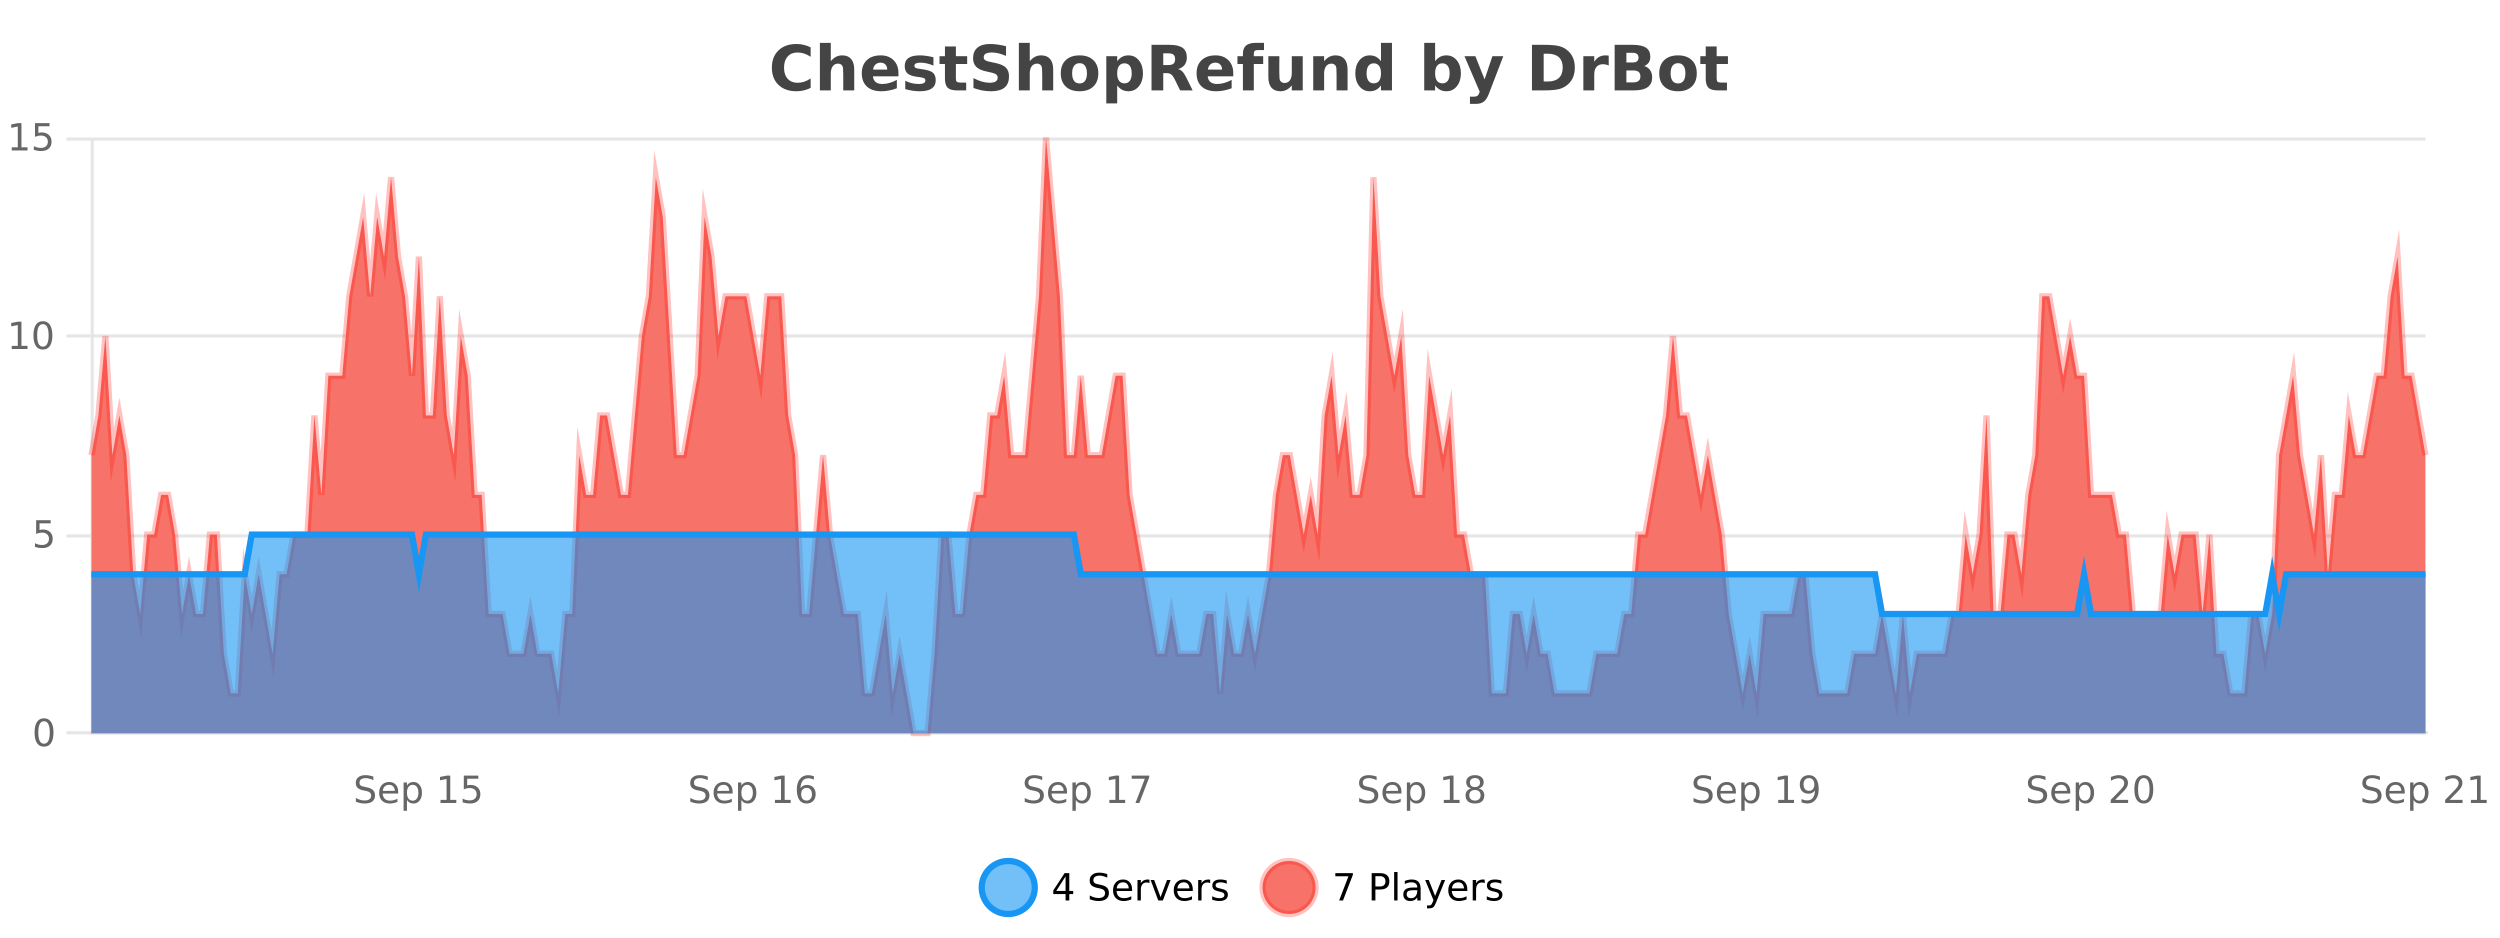
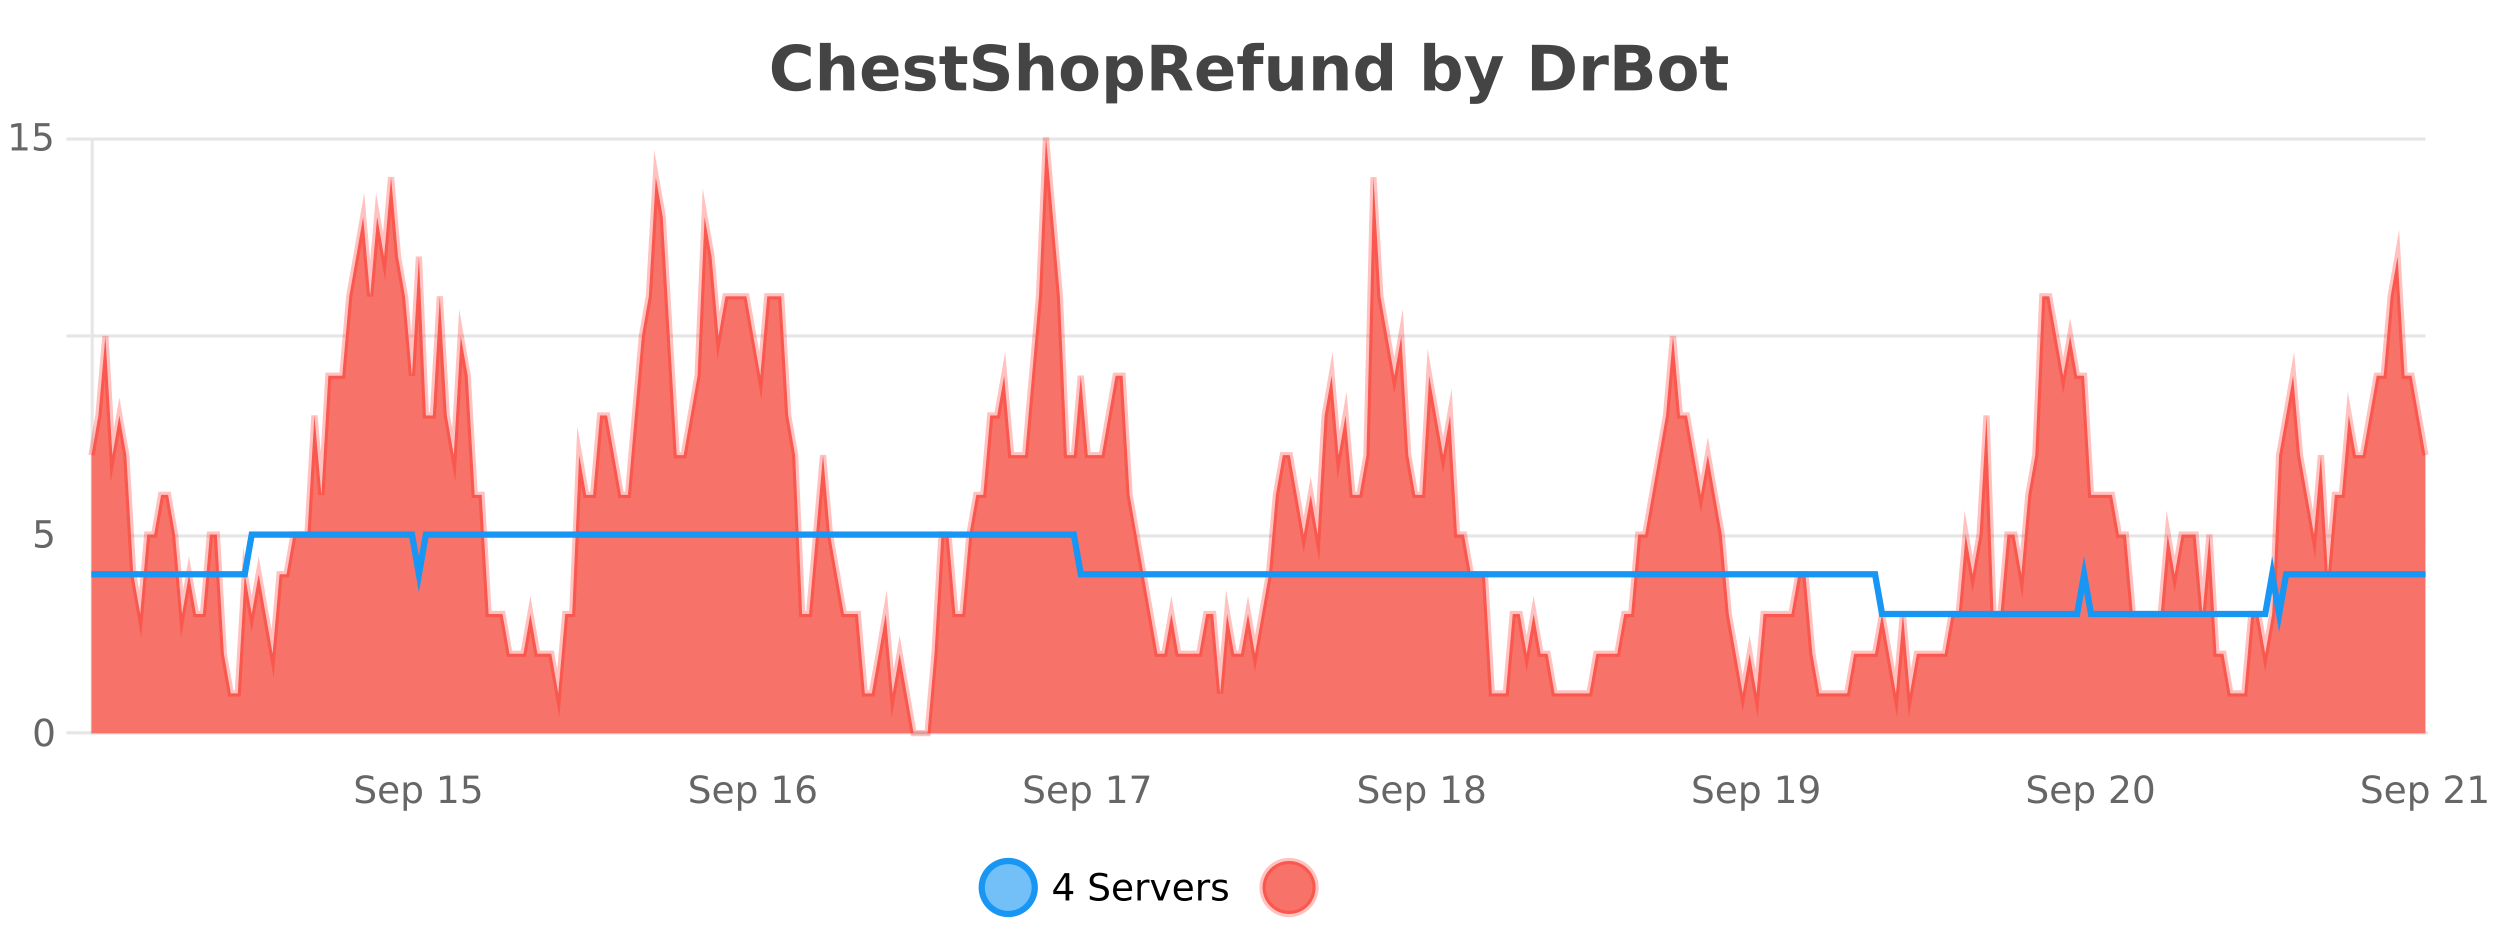
<svg xmlns="http://www.w3.org/2000/svg" width="800pt" height="300pt" viewBox="0 0 800 300" version="1.1">
  <defs>
    <clipPath id="clip1">
      <path d="M 285 263 L 360 263 L 360 300 L 285 300 Z M 285 263 " />
    </clipPath>
    <clipPath id="clip2">
      <path d="M 375 263 L 450 263 L 450 300 L 375 300 Z M 375 263 " />
    </clipPath>
    <clipPath id="clip3">
      <path d="M 29.27 44 L 776.148 44 L 776.148 234.602 L 29.27 234.602 Z M 29.27 44 " />
    </clipPath>
    <clipPath id="clip4">
      <path d="M 28.27 43 L 777.148 43 L 777.148 235.602 L 28.27 235.602 Z M 28.27 43 " />
    </clipPath>
    <clipPath id="clip5">
      <path d="M 29.27 171 L 776.148 171 L 776.148 234.602 L 29.27 234.602 Z M 29.27 171 " />
    </clipPath>
    <clipPath id="clip6">
      <path d="M 28.27 142 L 777.148 142 L 777.148 225 L 28.27 225 Z M 28.27 142 " />
    </clipPath>
  </defs>
  <g id="surface953096">
    <rect x="0" y="0" width="800" height="300" style="fill:rgb(100%,100%,100%);fill-opacity:1;stroke:none;" />
    <path style="fill:none;stroke-width:1;stroke-linecap:butt;stroke-linejoin:miter;stroke:rgb(0%,0%,0%);stroke-opacity:0.098;stroke-miterlimit:10;" d="M 30 234.5 L 776.148 234.5 " />
    <path style="fill:none;stroke-width:1;stroke-linecap:butt;stroke-linejoin:miter;stroke:rgb(0%,0%,0%);stroke-opacity:0.098;stroke-miterlimit:10;" d="M 21.27 234.5 L 29 234.5 " />
    <path style="fill:none;stroke-width:1;stroke-linecap:butt;stroke-linejoin:miter;stroke:rgb(0%,0%,0%);stroke-opacity:0.098;stroke-miterlimit:10;" d="M 30 171.5 L 776.148 171.5 " />
-     <path style="fill:none;stroke-width:1;stroke-linecap:butt;stroke-linejoin:miter;stroke:rgb(0%,0%,0%);stroke-opacity:0.098;stroke-miterlimit:10;" d="M 21.27 171.5 L 29 171.5 " />
    <path style="fill:none;stroke-width:1;stroke-linecap:butt;stroke-linejoin:miter;stroke:rgb(0%,0%,0%);stroke-opacity:0.098;stroke-miterlimit:10;" d="M 30 107.5 L 776.148 107.5 " />
    <path style="fill:none;stroke-width:1;stroke-linecap:butt;stroke-linejoin:miter;stroke:rgb(0%,0%,0%);stroke-opacity:0.098;stroke-miterlimit:10;" d="M 21.27 107.5 L 29 107.5 " />
    <path style="fill:none;stroke-width:1;stroke-linecap:butt;stroke-linejoin:miter;stroke:rgb(0%,0%,0%);stroke-opacity:0.098;stroke-miterlimit:10;" d="M 30 44.5 L 776.148 44.5 " />
    <path style="fill:none;stroke-width:1;stroke-linecap:butt;stroke-linejoin:miter;stroke:rgb(0%,0%,0%);stroke-opacity:0.098;stroke-miterlimit:10;" d="M 21.27 44.5 L 29 44.5 " />
    <path style=" stroke:none;fill-rule:nonzero;fill:rgb(9.02%,58.824%,95.294%);fill-opacity:0.6;" d="M 331.121 284 C 331.121 288.688 327.324 292.484 322.637 292.484 C 317.953 292.484 314.152 288.688 314.152 284 C 314.152 279.312 317.953 275.516 322.637 275.516 C 327.324 275.516 331.121 279.312 331.121 284 Z M 331.121 284 " />
    <g clip-path="url(#clip1)" clip-rule="nonzero">
      <path style="fill:none;stroke-width:2;stroke-linecap:butt;stroke-linejoin:miter;stroke:rgb(9.02%,58.824%,95.294%);stroke-opacity:1;stroke-miterlimit:10;" d="M 331.121 284 C 331.121 288.688 327.324 292.484 322.637 292.484 C 317.953 292.484 314.152 288.688 314.152 284 C 314.152 279.312 317.953 275.516 322.637 275.516 C 327.324 275.516 331.121 279.312 331.121 284 Z M 331.121 284 " />
    </g>
    <path style=" stroke:none;fill-rule:nonzero;fill:rgb(0%,0%,0%);fill-opacity:1;" d="M 340.984 280.438 L 338 285.109 L 340.984 285.109 Z M 340.672 279.406 L 342.172 279.406 L 342.172 285.109 L 343.422 285.109 L 343.422 286.094 L 342.172 286.094 L 342.172 288.156 L 340.984 288.156 L 340.984 286.094 L 337.047 286.094 L 337.047 284.953 Z M 354.32 279.688 L 354.32 280.844 C 353.871 280.637 353.445 280.48 353.039 280.375 C 352.641 280.262 352.262 280.203 351.898 280.203 C 351.25 280.203 350.75 280.328 350.398 280.578 C 350.055 280.828 349.883 281.188 349.883 281.656 C 349.883 282.043 349.996 282.336 350.227 282.531 C 350.453 282.73 350.898 282.887 351.555 283 L 352.258 283.156 C 353.141 283.324 353.793 283.621 354.211 284.047 C 354.637 284.465 354.852 285.027 354.852 285.734 C 354.852 286.59 354.562 287.234 353.992 287.672 C 353.43 288.109 352.594 288.328 351.492 288.328 C 351.086 288.328 350.648 288.281 350.18 288.188 C 349.711 288.094 349.227 287.953 348.727 287.766 L 348.727 286.547 C 349.203 286.82 349.672 287.023 350.133 287.156 C 350.602 287.293 351.055 287.359 351.492 287.359 C 352.168 287.359 352.688 287.23 353.055 286.969 C 353.43 286.699 353.617 286.32 353.617 285.828 C 353.617 285.402 353.48 285.07 353.211 284.828 C 352.949 284.578 352.516 284.398 351.914 284.281 L 351.195 284.141 C 350.309 283.965 349.668 283.688 349.273 283.312 C 348.887 282.938 348.695 282.418 348.695 281.75 C 348.695 280.969 348.965 280.359 349.508 279.922 C 350.047 279.477 350.797 279.25 351.758 279.25 C 352.172 279.25 352.59 279.289 353.008 279.359 C 353.434 279.434 353.871 279.543 354.32 279.688 Z M 362.266 284.609 L 362.266 285.125 L 357.297 285.125 C 357.348 285.875 357.57 286.445 357.969 286.828 C 358.375 287.215 358.93 287.406 359.641 287.406 C 360.055 287.406 360.457 287.359 360.844 287.266 C 361.238 287.164 361.629 287.008 362.016 286.797 L 362.016 287.828 C 361.617 287.984 361.219 288.105 360.812 288.188 C 360.406 288.281 359.992 288.328 359.578 288.328 C 358.535 288.328 357.707 288.027 357.094 287.422 C 356.477 286.809 356.172 285.98 356.172 284.938 C 356.172 283.867 356.461 283.016 357.047 282.391 C 357.629 281.758 358.41 281.438 359.391 281.438 C 360.273 281.438 360.973 281.727 361.484 282.297 C 362.004 282.859 362.266 283.633 362.266 284.609 Z M 361.188 284.281 C 361.176 283.699 361.008 283.23 360.688 282.875 C 360.363 282.523 359.938 282.344 359.406 282.344 C 358.801 282.344 358.316 282.516 357.953 282.859 C 357.598 283.203 357.395 283.684 357.344 284.297 Z M 367.836 282.594 C 367.711 282.531 367.574 282.484 367.43 282.453 C 367.293 282.414 367.137 282.391 366.961 282.391 C 366.355 282.391 365.887 282.59 365.555 282.984 C 365.23 283.383 365.07 283.953 365.07 284.703 L 365.07 288.156 L 363.992 288.156 L 363.992 281.594 L 365.07 281.594 L 365.07 282.609 C 365.297 282.215 365.594 281.922 365.961 281.734 C 366.324 281.539 366.766 281.438 367.289 281.438 C 367.359 281.438 367.438 281.445 367.523 281.453 C 367.617 281.465 367.715 281.48 367.82 281.5 Z M 368.195 281.594 L 369.336 281.594 L 371.383 287.094 L 373.445 281.594 L 374.586 281.594 L 372.117 288.156 L 370.648 288.156 Z M 381.688 284.609 L 381.688 285.125 L 376.719 285.125 C 376.77 285.875 376.992 286.445 377.391 286.828 C 377.797 287.215 378.352 287.406 379.062 287.406 C 379.477 287.406 379.879 287.359 380.266 287.266 C 380.66 287.164 381.051 287.008 381.438 286.797 L 381.438 287.828 C 381.039 287.984 380.641 288.105 380.234 288.188 C 379.828 288.281 379.414 288.328 379 288.328 C 377.957 288.328 377.129 288.027 376.516 287.422 C 375.898 286.809 375.594 285.98 375.594 284.938 C 375.594 283.867 375.883 283.016 376.469 282.391 C 377.051 281.758 377.832 281.438 378.812 281.438 C 379.695 281.438 380.395 281.727 380.906 282.297 C 381.426 282.859 381.688 283.633 381.688 284.609 Z M 380.609 284.281 C 380.598 283.699 380.43 283.23 380.109 282.875 C 379.785 282.523 379.359 282.344 378.828 282.344 C 378.223 282.344 377.738 282.516 377.375 282.859 C 377.02 283.203 376.816 283.684 376.766 284.297 Z M 387.258 282.594 C 387.133 282.531 386.996 282.484 386.852 282.453 C 386.715 282.414 386.559 282.391 386.383 282.391 C 385.777 282.391 385.309 282.59 384.977 282.984 C 384.652 283.383 384.492 283.953 384.492 284.703 L 384.492 288.156 L 383.414 288.156 L 383.414 281.594 L 384.492 281.594 L 384.492 282.609 C 384.719 282.215 385.016 281.922 385.383 281.734 C 385.746 281.539 386.188 281.438 386.711 281.438 C 386.781 281.438 386.859 281.445 386.945 281.453 C 387.039 281.465 387.137 281.48 387.242 281.5 Z M 392.562 281.781 L 392.562 282.812 C 392.258 282.656 391.941 282.543 391.609 282.469 C 391.285 282.387 390.945 282.344 390.594 282.344 C 390.062 282.344 389.66 282.43 389.391 282.594 C 389.117 282.75 388.984 282.996 388.984 283.328 C 388.984 283.578 389.078 283.777 389.266 283.922 C 389.461 284.059 389.852 284.188 390.438 284.312 L 390.797 284.406 C 391.566 284.562 392.113 284.793 392.438 285.094 C 392.758 285.398 392.922 285.812 392.922 286.344 C 392.922 286.961 392.676 287.445 392.188 287.797 C 391.707 288.152 391.047 288.328 390.203 288.328 C 389.848 288.328 389.477 288.289 389.094 288.219 C 388.719 288.156 388.32 288.059 387.906 287.922 L 387.906 286.797 C 388.301 287.008 388.691 287.164 389.078 287.266 C 389.461 287.371 389.848 287.422 390.234 287.422 C 390.734 287.422 391.117 287.34 391.391 287.172 C 391.672 286.996 391.812 286.746 391.812 286.422 C 391.812 286.133 391.711 285.906 391.516 285.75 C 391.316 285.594 390.883 285.445 390.219 285.297 L 389.844 285.219 C 389.176 285.074 388.691 284.855 388.391 284.562 C 388.098 284.273 387.953 283.875 387.953 283.375 C 387.953 282.75 388.172 282.273 388.609 281.938 C 389.047 281.605 389.664 281.438 390.469 281.438 C 390.863 281.438 391.238 281.469 391.594 281.531 C 391.945 281.586 392.27 281.668 392.562 281.781 Z M 332.637 277.016 " />
    <path style=" stroke:none;fill-rule:nonzero;fill:rgb(96.863%,44.706%,40.784%);fill-opacity:1;" d="M 420.988 284 C 420.988 288.688 417.191 292.484 412.504 292.484 C 407.82 292.484 404.02 288.688 404.02 284 C 404.02 279.312 407.82 275.516 412.504 275.516 C 417.191 275.516 420.988 279.312 420.988 284 Z M 420.988 284 " />
    <g clip-path="url(#clip2)" clip-rule="nonzero">
      <path style="fill:none;stroke-width:2;stroke-linecap:butt;stroke-linejoin:miter;stroke:rgb(100%,4.706%,0%);stroke-opacity:0.247;stroke-miterlimit:10;" d="M 420.988 284 C 420.988 288.688 417.191 292.484 412.504 292.484 C 407.82 292.484 404.02 288.688 404.02 284 C 404.02 279.312 407.82 275.516 412.504 275.516 C 417.191 275.516 420.988 279.312 420.988 284 Z M 420.988 284 " />
    </g>
-     <path style=" stroke:none;fill-rule:nonzero;fill:rgb(0%,0%,0%);fill-opacity:1;" d="M 427.305 279.406 L 432.93 279.406 L 432.93 279.906 L 429.758 288.156 L 428.523 288.156 L 431.508 280.406 L 427.305 280.406 Z M 440.125 280.375 L 440.125 283.672 L 441.609 283.672 C 442.16 283.672 442.586 283.531 442.891 283.25 C 443.191 282.961 443.344 282.547 443.344 282.016 C 443.344 281.496 443.191 281.094 442.891 280.812 C 442.586 280.523 442.16 280.375 441.609 280.375 Z M 438.938 279.406 L 441.609 279.406 C 442.598 279.406 443.344 279.633 443.844 280.078 C 444.344 280.516 444.594 281.164 444.594 282.016 C 444.594 282.883 444.344 283.539 443.844 283.984 C 443.344 284.422 442.598 284.641 441.609 284.641 L 440.125 284.641 L 440.125 288.156 L 438.938 288.156 Z M 446.129 279.031 L 447.207 279.031 L 447.207 288.156 L 446.129 288.156 Z M 452.445 284.859 C 451.578 284.859 450.977 284.961 450.633 285.156 C 450.297 285.355 450.133 285.695 450.133 286.172 C 450.133 286.559 450.258 286.867 450.508 287.094 C 450.766 287.312 451.109 287.422 451.539 287.422 C 452.141 287.422 452.621 287.215 452.977 286.797 C 453.34 286.371 453.523 285.805 453.523 285.094 L 453.523 284.859 Z M 454.602 284.406 L 454.602 288.156 L 453.523 288.156 L 453.523 287.156 C 453.273 287.555 452.965 287.852 452.602 288.047 C 452.234 288.234 451.789 288.328 451.258 288.328 C 450.578 288.328 450.043 288.141 449.648 287.766 C 449.25 287.383 449.055 286.875 449.055 286.25 C 449.055 285.512 449.297 284.953 449.789 284.578 C 450.289 284.203 451.027 284.016 452.008 284.016 L 453.523 284.016 L 453.523 283.906 C 453.523 283.406 453.355 283.023 453.023 282.75 C 452.699 282.48 452.246 282.344 451.664 282.344 C 451.289 282.344 450.918 282.391 450.555 282.484 C 450.199 282.578 449.859 282.715 449.539 282.891 L 449.539 281.891 C 449.934 281.734 450.312 281.621 450.68 281.547 C 451.055 281.477 451.418 281.438 451.773 281.438 C 452.719 281.438 453.43 281.684 453.898 282.172 C 454.367 282.664 454.602 283.406 454.602 284.406 Z M 459.551 288.766 C 459.246 289.547 458.949 290.055 458.66 290.297 C 458.367 290.535 457.98 290.656 457.504 290.656 L 456.645 290.656 L 456.645 289.75 L 457.27 289.75 C 457.57 289.75 457.801 289.676 457.957 289.531 C 458.121 289.395 458.305 289.066 458.504 288.547 L 458.707 288.047 L 456.051 281.594 L 457.191 281.594 L 459.238 286.719 L 461.301 281.594 L 462.441 281.594 Z M 469.543 284.609 L 469.543 285.125 L 464.574 285.125 C 464.625 285.875 464.848 286.445 465.246 286.828 C 465.652 287.215 466.207 287.406 466.918 287.406 C 467.332 287.406 467.734 287.359 468.121 287.266 C 468.516 287.164 468.906 287.008 469.293 286.797 L 469.293 287.828 C 468.895 287.984 468.496 288.105 468.09 288.188 C 467.684 288.281 467.27 288.328 466.855 288.328 C 465.812 288.328 464.984 288.027 464.371 287.422 C 463.754 286.809 463.449 285.98 463.449 284.938 C 463.449 283.867 463.738 283.016 464.324 282.391 C 464.906 281.758 465.688 281.438 466.668 281.438 C 467.551 281.438 468.25 281.727 468.762 282.297 C 469.281 282.859 469.543 283.633 469.543 284.609 Z M 468.465 284.281 C 468.453 283.699 468.285 283.23 467.965 282.875 C 467.641 282.523 467.215 282.344 466.684 282.344 C 466.078 282.344 465.594 282.516 465.23 282.859 C 464.875 283.203 464.672 283.684 464.621 284.297 Z M 475.113 282.594 C 474.988 282.531 474.852 282.484 474.707 282.453 C 474.57 282.414 474.414 282.391 474.238 282.391 C 473.633 282.391 473.164 282.59 472.832 282.984 C 472.508 283.383 472.348 283.953 472.348 284.703 L 472.348 288.156 L 471.27 288.156 L 471.27 281.594 L 472.348 281.594 L 472.348 282.609 C 472.574 282.215 472.871 281.922 473.238 281.734 C 473.602 281.539 474.043 281.438 474.566 281.438 C 474.637 281.438 474.715 281.445 474.801 281.453 C 474.895 281.465 474.992 281.48 475.098 281.5 Z M 480.422 281.781 L 480.422 282.812 C 480.117 282.656 479.801 282.543 479.469 282.469 C 479.145 282.387 478.805 282.344 478.453 282.344 C 477.922 282.344 477.52 282.43 477.25 282.594 C 476.977 282.75 476.844 282.996 476.844 283.328 C 476.844 283.578 476.938 283.777 477.125 283.922 C 477.32 284.059 477.711 284.188 478.297 284.312 L 478.656 284.406 C 479.426 284.562 479.973 284.793 480.297 285.094 C 480.617 285.398 480.781 285.812 480.781 286.344 C 480.781 286.961 480.535 287.445 480.047 287.797 C 479.566 288.152 478.906 288.328 478.062 288.328 C 477.707 288.328 477.336 288.289 476.953 288.219 C 476.578 288.156 476.18 288.059 475.766 287.922 L 475.766 286.797 C 476.16 287.008 476.551 287.164 476.938 287.266 C 477.32 287.371 477.707 287.422 478.094 287.422 C 478.594 287.422 478.977 287.34 479.25 287.172 C 479.531 286.996 479.672 286.746 479.672 286.422 C 479.672 286.133 479.57 285.906 479.375 285.75 C 479.176 285.594 478.742 285.445 478.078 285.297 L 477.703 285.219 C 477.035 285.074 476.551 284.855 476.25 284.562 C 475.957 284.273 475.812 283.875 475.812 283.375 C 475.812 282.75 476.031 282.273 476.469 281.938 C 476.906 281.605 477.523 281.438 478.328 281.438 C 478.723 281.438 479.098 281.469 479.453 281.531 C 479.805 281.586 480.129 281.668 480.422 281.781 Z M 422.504 277.016 " />
    <path style=" stroke:none;fill-rule:nonzero;fill:rgb(26.667%,26.667%,26.667%);fill-opacity:1;" d="M 259.406 28.125 C 258.707 28.48 257.984 28.746 257.234 28.922 C 256.492 29.109 255.711 29.203 254.891 29.203 C 252.461 29.203 250.539 28.527 249.125 27.172 C 247.707 25.809 247 23.965 247 21.641 C 247 19.32 247.707 17.48 249.125 16.125 C 250.539 14.762 252.461 14.078 254.891 14.078 C 255.711 14.078 256.492 14.172 257.234 14.359 C 257.984 14.539 258.707 14.805 259.406 15.156 L 259.406 18.172 C 258.707 17.703 258.02 17.359 257.344 17.141 C 256.664 16.914 255.953 16.797 255.203 16.797 C 253.859 16.797 252.801 17.23 252.031 18.094 C 251.27 18.949 250.891 20.133 250.891 21.641 C 250.891 23.152 251.27 24.34 252.031 25.203 C 252.801 26.059 253.859 26.484 255.203 26.484 C 255.953 26.484 256.664 26.375 257.344 26.156 C 258.02 25.93 258.707 25.578 259.406 25.109 Z M 273.352 22.266 L 273.352 28.922 L 269.836 28.922 L 269.836 23.844 C 269.836 22.887 269.812 22.23 269.773 21.875 C 269.73 21.512 269.656 21.246 269.555 21.078 C 269.418 20.852 269.23 20.672 268.992 20.547 C 268.762 20.422 268.496 20.359 268.195 20.359 C 267.465 20.359 266.891 20.641 266.477 21.203 C 266.059 21.766 265.852 22.547 265.852 23.547 L 265.852 28.922 L 262.367 28.922 L 262.367 13.719 L 265.852 13.719 L 265.852 19.578 C 266.383 18.945 266.945 18.477 267.539 18.172 C 268.133 17.871 268.781 17.719 269.492 17.719 C 270.762 17.719 271.719 18.109 272.367 18.891 C 273.023 19.664 273.352 20.789 273.352 22.266 Z M 287.508 23.422 L 287.508 24.422 L 279.336 24.422 C 279.418 25.246 279.715 25.859 280.227 26.266 C 280.734 26.672 281.445 26.875 282.352 26.875 C 283.09 26.875 283.844 26.766 284.617 26.547 C 285.387 26.328 286.18 26 286.992 25.562 L 286.992 28.25 C 286.168 28.562 285.34 28.797 284.508 28.953 C 283.684 29.117 282.859 29.203 282.039 29.203 C 280.059 29.203 278.516 28.703 277.414 27.703 C 276.32 26.695 275.773 25.281 275.773 23.469 C 275.773 21.68 276.309 20.273 277.383 19.25 C 278.465 18.23 279.949 17.719 281.836 17.719 C 283.555 17.719 284.93 18.242 285.961 19.281 C 286.992 20.312 287.508 21.695 287.508 23.422 Z M 283.914 22.266 C 283.914 21.602 283.719 21.062 283.336 20.656 C 282.949 20.25 282.445 20.047 281.82 20.047 C 281.141 20.047 280.59 20.242 280.164 20.625 C 279.746 21 279.484 21.547 279.383 22.266 Z M 298.699 18.328 L 298.699 20.984 C 297.957 20.672 297.238 20.438 296.543 20.281 C 295.844 20.125 295.184 20.047 294.559 20.047 C 293.902 20.047 293.41 20.133 293.09 20.297 C 292.766 20.465 292.605 20.719 292.605 21.062 C 292.605 21.344 292.723 21.559 292.965 21.703 C 293.215 21.852 293.652 21.961 294.277 22.031 L 294.902 22.125 C 296.691 22.355 297.895 22.73 298.512 23.25 C 299.125 23.773 299.434 24.59 299.434 25.703 C 299.434 26.871 299 27.746 298.137 28.328 C 297.281 28.914 296.004 29.203 294.309 29.203 C 293.578 29.203 292.828 29.145 292.059 29.031 C 291.285 28.918 290.496 28.746 289.684 28.516 L 289.684 25.859 C 290.379 26.203 291.094 26.461 291.824 26.625 C 292.551 26.793 293.297 26.875 294.059 26.875 C 294.746 26.875 295.262 26.781 295.605 26.594 C 295.949 26.406 296.121 26.125 296.121 25.75 C 296.121 25.438 296 25.211 295.762 25.062 C 295.52 24.906 295.047 24.789 294.34 24.703 L 293.73 24.625 C 292.168 24.43 291.074 24.07 290.449 23.547 C 289.824 23.016 289.512 22.215 289.512 21.141 C 289.512 19.984 289.906 19.125 290.699 18.562 C 291.5 18 292.719 17.719 294.355 17.719 C 295 17.719 295.676 17.773 296.387 17.875 C 297.094 17.969 297.863 18.121 298.699 18.328 Z M 305.883 14.875 L 305.883 17.984 L 309.492 17.984 L 309.492 20.484 L 305.883 20.484 L 305.883 25.125 C 305.883 25.637 305.98 25.98 306.18 26.156 C 306.387 26.336 306.789 26.422 307.383 26.422 L 309.18 26.422 L 309.18 28.922 L 306.18 28.922 C 304.805 28.922 303.824 28.637 303.242 28.062 C 302.668 27.48 302.383 26.5 302.383 25.125 L 302.383 20.484 L 300.648 20.484 L 300.648 17.984 L 302.383 17.984 L 302.383 14.875 Z M 321.93 14.797 L 321.93 17.891 C 321.125 17.527 320.344 17.258 319.586 17.078 C 318.824 16.891 318.105 16.797 317.43 16.797 C 316.531 16.797 315.867 16.922 315.43 17.172 C 315 17.422 314.789 17.809 314.789 18.328 C 314.789 18.715 314.934 19.016 315.227 19.234 C 315.516 19.453 316.043 19.641 316.805 19.797 L 318.398 20.125 C 320.023 20.449 321.172 20.945 321.852 21.609 C 322.539 22.277 322.883 23.219 322.883 24.438 C 322.883 26.043 322.402 27.242 321.445 28.031 C 320.496 28.812 319.043 29.203 317.086 29.203 C 316.156 29.203 315.227 29.113 314.289 28.938 C 313.359 28.762 312.434 28.5 311.508 28.156 L 311.508 24.984 C 312.434 25.484 313.328 25.859 314.195 26.109 C 315.07 26.359 315.914 26.484 316.727 26.484 C 317.547 26.484 318.172 26.352 318.602 26.078 C 319.039 25.797 319.258 25.402 319.258 24.891 C 319.258 24.445 319.105 24.094 318.805 23.844 C 318.512 23.594 317.922 23.371 317.039 23.172 L 315.586 22.859 C 314.125 22.547 313.059 22.055 312.383 21.375 C 311.715 20.688 311.383 19.762 311.383 18.594 C 311.383 17.148 311.852 16.031 312.789 15.25 C 313.727 14.469 315.074 14.078 316.836 14.078 C 317.637 14.078 318.461 14.141 319.305 14.266 C 320.148 14.383 321.023 14.559 321.93 14.797 Z M 337.023 22.266 L 337.023 28.922 L 333.508 28.922 L 333.508 23.844 C 333.508 22.887 333.484 22.23 333.445 21.875 C 333.402 21.512 333.328 21.246 333.227 21.078 C 333.09 20.852 332.902 20.672 332.664 20.547 C 332.434 20.422 332.168 20.359 331.867 20.359 C 331.137 20.359 330.562 20.641 330.148 21.203 C 329.73 21.766 329.523 22.547 329.523 23.547 L 329.523 28.922 L 326.039 28.922 L 326.039 13.719 L 329.523 13.719 L 329.523 19.578 C 330.055 18.945 330.617 18.477 331.211 18.172 C 331.805 17.871 332.453 17.719 333.164 17.719 C 334.434 17.719 335.391 18.109 336.039 18.891 C 336.695 19.664 337.023 20.789 337.023 22.266 Z M 345.477 20.219 C 344.695 20.219 344.102 20.5 343.695 21.062 C 343.289 21.617 343.086 22.418 343.086 23.469 C 343.086 24.512 343.289 25.312 343.695 25.875 C 344.102 26.43 344.695 26.703 345.477 26.703 C 346.234 26.703 346.812 26.43 347.211 25.875 C 347.617 25.312 347.82 24.512 347.82 23.469 C 347.82 22.418 347.617 21.617 347.211 21.062 C 346.812 20.5 346.234 20.219 345.477 20.219 Z M 345.477 17.719 C 347.352 17.719 348.812 18.23 349.867 19.25 C 350.93 20.262 351.461 21.668 351.461 23.469 C 351.461 25.262 350.93 26.668 349.867 27.688 C 348.812 28.699 347.352 29.203 345.477 29.203 C 343.578 29.203 342.102 28.699 341.039 27.688 C 339.977 26.668 339.445 25.262 339.445 23.469 C 339.445 21.668 339.977 20.262 341.039 19.25 C 342.102 18.23 343.578 17.719 345.477 17.719 Z M 357.5 27.344 L 357.5 33.078 L 354.016 33.078 L 354.016 17.984 L 357.5 17.984 L 357.5 19.578 C 357.988 18.945 358.523 18.477 359.109 18.172 C 359.691 17.871 360.363 17.719 361.125 17.719 C 362.477 17.719 363.586 18.258 364.453 19.328 C 365.316 20.402 365.75 21.781 365.75 23.469 C 365.75 25.148 365.316 26.523 364.453 27.594 C 363.586 28.668 362.477 29.203 361.125 29.203 C 360.363 29.203 359.691 29.051 359.109 28.75 C 358.523 28.449 357.988 27.98 357.5 27.344 Z M 359.828 20.266 C 359.078 20.266 358.5 20.543 358.094 21.094 C 357.695 21.637 357.5 22.43 357.5 23.469 C 357.5 24.5 357.695 25.293 358.094 25.844 C 358.5 26.398 359.078 26.672 359.828 26.672 C 360.578 26.672 361.148 26.402 361.547 25.859 C 361.941 25.309 362.141 24.512 362.141 23.469 C 362.141 22.43 361.941 21.637 361.547 21.094 C 361.148 20.543 360.578 20.266 359.828 20.266 Z M 373.816 20.812 C 374.605 20.812 375.176 20.668 375.52 20.375 C 375.863 20.074 376.035 19.59 376.035 18.922 C 376.035 18.258 375.863 17.781 375.52 17.5 C 375.176 17.211 374.605 17.062 373.816 17.062 L 372.238 17.062 L 372.238 20.812 Z M 372.238 23.406 L 372.238 28.922 L 368.488 28.922 L 368.488 14.344 L 374.223 14.344 C 376.137 14.344 377.543 14.668 378.441 15.312 C 379.336 15.961 379.785 16.977 379.785 18.359 C 379.785 19.328 379.551 20.125 379.082 20.75 C 378.621 21.367 377.926 21.82 376.988 22.109 C 377.496 22.227 377.957 22.492 378.363 22.906 C 378.77 23.312 379.18 23.938 379.598 24.781 L 381.645 28.922 L 377.645 28.922 L 375.863 25.297 C 375.508 24.57 375.145 24.074 374.77 23.812 C 374.402 23.543 373.914 23.406 373.301 23.406 Z M 394.641 23.422 L 394.641 24.422 L 386.469 24.422 C 386.551 25.246 386.848 25.859 387.359 26.266 C 387.867 26.672 388.578 26.875 389.484 26.875 C 390.223 26.875 390.977 26.766 391.75 26.547 C 392.52 26.328 393.312 26 394.125 25.562 L 394.125 28.25 C 393.301 28.562 392.473 28.797 391.641 28.953 C 390.816 29.117 389.992 29.203 389.172 29.203 C 387.191 29.203 385.648 28.703 384.547 27.703 C 383.453 26.695 382.906 25.281 382.906 23.469 C 382.906 21.68 383.441 20.273 384.516 19.25 C 385.598 18.23 387.082 17.719 388.969 17.719 C 390.688 17.719 392.062 18.242 393.094 19.281 C 394.125 20.312 394.641 21.695 394.641 23.422 Z M 391.047 22.266 C 391.047 21.602 390.852 21.062 390.469 20.656 C 390.082 20.25 389.578 20.047 388.953 20.047 C 388.273 20.047 387.723 20.242 387.297 20.625 C 386.879 21 386.617 21.547 386.516 22.266 Z M 404.484 13.719 L 404.484 16.016 L 402.547 16.016 C 402.055 16.016 401.711 16.109 401.516 16.297 C 401.316 16.477 401.219 16.781 401.219 17.219 L 401.219 17.984 L 404.219 17.984 L 404.219 20.484 L 401.219 20.484 L 401.219 28.922 L 397.734 28.922 L 397.734 20.484 L 395.984 20.484 L 395.984 17.984 L 397.734 17.984 L 397.734 17.219 C 397.734 16.031 398.062 15.152 398.719 14.578 C 399.383 14.008 400.414 13.719 401.812 13.719 Z M 405.875 24.656 L 405.875 17.984 L 409.391 17.984 L 409.391 19.078 C 409.391 19.672 409.383 20.418 409.375 21.312 C 409.375 22.211 409.375 22.805 409.375 23.094 C 409.375 23.98 409.395 24.617 409.438 25 C 409.488 25.387 409.566 25.668 409.672 25.844 C 409.816 26.074 410.004 26.25 410.234 26.375 C 410.461 26.5 410.727 26.562 411.031 26.562 C 411.758 26.562 412.332 26.281 412.75 25.719 C 413.164 25.156 413.375 24.383 413.375 23.391 L 413.375 17.984 L 416.875 17.984 L 416.875 28.922 L 413.375 28.922 L 413.375 27.344 C 412.844 27.98 412.281 28.449 411.688 28.75 C 411.102 29.051 410.457 29.203 409.75 29.203 C 408.488 29.203 407.523 28.82 406.859 28.047 C 406.203 27.266 405.875 26.137 405.875 24.656 Z M 431.219 22.266 L 431.219 28.922 L 427.703 28.922 L 427.703 23.828 C 427.703 22.883 427.68 22.23 427.641 21.875 C 427.598 21.512 427.523 21.246 427.422 21.078 C 427.285 20.852 427.098 20.672 426.859 20.547 C 426.629 20.422 426.363 20.359 426.062 20.359 C 425.332 20.359 424.758 20.641 424.344 21.203 C 423.926 21.766 423.719 22.547 423.719 23.547 L 423.719 28.922 L 420.234 28.922 L 420.234 17.984 L 423.719 17.984 L 423.719 19.578 C 424.25 18.945 424.812 18.477 425.406 18.172 C 426 17.871 426.648 17.719 427.359 17.719 C 428.629 17.719 429.586 18.109 430.234 18.891 C 430.891 19.664 431.219 20.789 431.219 22.266 Z M 441.914 19.578 L 441.914 13.719 L 445.43 13.719 L 445.43 28.922 L 441.914 28.922 L 441.914 27.344 C 441.434 27.992 440.902 28.465 440.32 28.766 C 439.734 29.055 439.062 29.203 438.305 29.203 C 436.961 29.203 435.855 28.668 434.992 27.594 C 434.125 26.523 433.695 25.148 433.695 23.469 C 433.695 21.781 434.125 20.402 434.992 19.328 C 435.855 18.258 436.961 17.719 438.305 17.719 C 439.062 17.719 439.734 17.871 440.32 18.172 C 440.902 18.477 441.434 18.945 441.914 19.578 Z M 439.602 26.672 C 440.352 26.672 440.922 26.402 441.32 25.859 C 441.715 25.309 441.914 24.512 441.914 23.469 C 441.914 22.43 441.715 21.637 441.32 21.094 C 440.922 20.543 440.352 20.266 439.602 20.266 C 438.859 20.266 438.293 20.543 437.898 21.094 C 437.5 21.637 437.305 22.43 437.305 23.469 C 437.305 24.512 437.5 25.309 437.898 25.859 C 438.293 26.402 438.859 26.672 439.602 26.672 Z M 461.566 26.672 C 462.316 26.672 462.887 26.402 463.285 25.859 C 463.68 25.309 463.879 24.512 463.879 23.469 C 463.879 22.43 463.68 21.637 463.285 21.094 C 462.887 20.543 462.316 20.266 461.566 20.266 C 460.816 20.266 460.238 20.543 459.832 21.094 C 459.434 21.637 459.238 22.43 459.238 23.469 C 459.238 24.5 459.434 25.293 459.832 25.844 C 460.238 26.398 460.816 26.672 461.566 26.672 Z M 459.238 19.578 C 459.727 18.945 460.262 18.477 460.848 18.172 C 461.43 17.871 462.102 17.719 462.863 17.719 C 464.215 17.719 465.324 18.258 466.191 19.328 C 467.055 20.402 467.488 21.781 467.488 23.469 C 467.488 25.148 467.055 26.523 466.191 27.594 C 465.324 28.668 464.215 29.203 462.863 29.203 C 462.102 29.203 461.43 29.051 460.848 28.75 C 460.262 28.449 459.727 27.98 459.238 27.344 L 459.238 28.922 L 455.754 28.922 L 455.754 13.719 L 459.238 13.719 Z M 468.633 17.984 L 472.117 17.984 L 475.07 25.406 L 477.57 17.984 L 481.055 17.984 L 476.461 29.953 C 476 31.172 475.461 32.02 474.836 32.5 C 474.219 32.988 473.414 33.234 472.414 33.234 L 470.383 33.234 L 470.383 30.938 L 471.477 30.938 C 472.07 30.938 472.5 30.844 472.773 30.656 C 473.043 30.469 473.25 30.129 473.398 29.641 L 473.508 29.344 Z M 493.977 17.188 L 493.977 26.078 L 495.32 26.078 C 496.859 26.078 498.039 25.699 498.852 24.938 C 499.664 24.18 500.07 23.07 500.07 21.609 C 500.07 20.172 499.664 19.078 498.852 18.328 C 498.047 17.57 496.871 17.188 495.32 17.188 Z M 490.227 14.344 L 494.18 14.344 C 496.398 14.344 498.047 14.5 499.133 14.812 C 500.215 15.125 501.141 15.664 501.914 16.422 C 502.602 17.078 503.109 17.84 503.445 18.703 C 503.777 19.559 503.945 20.527 503.945 21.609 C 503.945 22.715 503.777 23.699 503.445 24.562 C 503.109 25.43 502.602 26.188 501.914 26.844 C 501.133 27.594 500.195 28.133 499.102 28.453 C 498.008 28.766 496.367 28.922 494.18 28.922 L 490.227 28.922 Z M 514.797 20.969 C 514.484 20.824 514.176 20.719 513.875 20.656 C 513.57 20.586 513.27 20.547 512.969 20.547 C 512.062 20.547 511.363 20.836 510.875 21.406 C 510.395 21.98 510.156 22.805 510.156 23.875 L 510.156 28.922 L 506.672 28.922 L 506.672 17.984 L 510.156 17.984 L 510.156 19.781 C 510.602 19.062 511.117 18.543 511.703 18.219 C 512.285 17.887 512.984 17.719 513.797 17.719 C 513.922 17.719 514.051 17.727 514.188 17.734 C 514.32 17.746 514.52 17.766 514.781 17.797 Z M 522.52 19.984 C 523.113 19.984 523.559 19.855 523.863 19.594 C 524.176 19.336 524.332 18.949 524.332 18.438 C 524.332 17.938 524.176 17.559 523.863 17.297 C 523.559 17.039 523.113 16.906 522.52 16.906 L 520.441 16.906 L 520.441 19.984 Z M 522.645 26.359 C 523.402 26.359 523.973 26.203 524.348 25.891 C 524.73 25.57 524.926 25.086 524.926 24.438 C 524.926 23.805 524.738 23.328 524.363 23.016 C 523.988 22.703 523.414 22.547 522.645 22.547 L 520.441 22.547 L 520.441 26.359 Z M 526.145 21.125 C 526.957 21.355 527.582 21.789 528.02 22.422 C 528.465 23.047 528.691 23.82 528.691 24.734 C 528.691 26.141 528.211 27.195 527.254 27.891 C 526.305 28.578 524.863 28.922 522.926 28.922 L 516.691 28.922 L 516.691 14.344 L 522.332 14.344 C 524.352 14.344 525.816 14.652 526.723 15.266 C 527.637 15.871 528.098 16.852 528.098 18.203 C 528.098 18.914 527.93 19.516 527.598 20.016 C 527.262 20.508 526.777 20.875 526.145 21.125 Z M 536.984 20.219 C 536.203 20.219 535.609 20.5 535.203 21.062 C 534.797 21.617 534.594 22.418 534.594 23.469 C 534.594 24.512 534.797 25.312 535.203 25.875 C 535.609 26.43 536.203 26.703 536.984 26.703 C 537.742 26.703 538.32 26.43 538.719 25.875 C 539.125 25.312 539.328 24.512 539.328 23.469 C 539.328 22.418 539.125 21.617 538.719 21.062 C 538.32 20.5 537.742 20.219 536.984 20.219 Z M 536.984 17.719 C 538.859 17.719 540.32 18.23 541.375 19.25 C 542.438 20.262 542.969 21.668 542.969 23.469 C 542.969 25.262 542.438 26.668 541.375 27.688 C 540.32 28.699 538.859 29.203 536.984 29.203 C 535.086 29.203 533.609 28.699 532.547 27.688 C 531.484 26.668 530.953 25.262 530.953 23.469 C 530.953 21.668 531.484 20.262 532.547 19.25 C 533.609 18.23 535.086 17.719 536.984 17.719 Z M 549.332 14.875 L 549.332 17.984 L 552.941 17.984 L 552.941 20.484 L 549.332 20.484 L 549.332 25.125 C 549.332 25.637 549.43 25.98 549.629 26.156 C 549.836 26.336 550.238 26.422 550.832 26.422 L 552.629 26.422 L 552.629 28.922 L 549.629 28.922 C 548.254 28.922 547.273 28.637 546.691 28.062 C 546.117 27.48 545.832 26.5 545.832 25.125 L 545.832 20.484 L 544.098 20.484 L 544.098 17.984 L 545.832 17.984 L 545.832 14.875 Z M 246 10.359 " />
    <path style="fill:none;stroke-width:1;stroke-linecap:butt;stroke-linejoin:miter;stroke:rgb(0%,0%,0%);stroke-opacity:0.098;stroke-miterlimit:10;" d="M 29 234.5 L 777 234.5 " />
    <path style=" stroke:none;fill-rule:nonzero;fill:rgb(40%,40%,40%);fill-opacity:1;" d="M 119.477 248.484 L 119.477 249.641 C 119.027 249.434 118.602 249.277 118.195 249.172 C 117.797 249.059 117.418 249 117.055 249 C 116.406 249 115.906 249.125 115.555 249.375 C 115.211 249.625 115.039 249.984 115.039 250.453 C 115.039 250.84 115.152 251.133 115.383 251.328 C 115.609 251.527 116.055 251.684 116.711 251.797 L 117.414 251.953 C 118.297 252.121 118.949 252.418 119.367 252.844 C 119.793 253.262 120.008 253.824 120.008 254.531 C 120.008 255.387 119.719 256.031 119.148 256.469 C 118.586 256.906 117.75 257.125 116.648 257.125 C 116.242 257.125 115.805 257.078 115.336 256.984 C 114.867 256.891 114.383 256.75 113.883 256.562 L 113.883 255.344 C 114.359 255.617 114.828 255.82 115.289 255.953 C 115.758 256.09 116.211 256.156 116.648 256.156 C 117.324 256.156 117.844 256.027 118.211 255.766 C 118.586 255.496 118.773 255.117 118.773 254.625 C 118.773 254.199 118.637 253.867 118.367 253.625 C 118.105 253.375 117.672 253.195 117.07 253.078 L 116.352 252.938 C 115.465 252.762 114.824 252.484 114.43 252.109 C 114.043 251.734 113.852 251.215 113.852 250.547 C 113.852 249.766 114.121 249.156 114.664 248.719 C 115.203 248.273 115.953 248.047 116.914 248.047 C 117.328 248.047 117.746 248.086 118.164 248.156 C 118.59 248.23 119.027 248.34 119.477 248.484 Z M 127.422 253.406 L 127.422 253.922 L 122.453 253.922 C 122.504 254.672 122.727 255.242 123.125 255.625 C 123.531 256.012 124.086 256.203 124.797 256.203 C 125.211 256.203 125.613 256.156 126 256.062 C 126.395 255.961 126.785 255.805 127.172 255.594 L 127.172 256.625 C 126.773 256.781 126.375 256.902 125.969 256.984 C 125.562 257.078 125.148 257.125 124.734 257.125 C 123.691 257.125 122.863 256.824 122.25 256.219 C 121.633 255.605 121.328 254.777 121.328 253.734 C 121.328 252.664 121.617 251.812 122.203 251.188 C 122.785 250.555 123.566 250.234 124.547 250.234 C 125.43 250.234 126.129 250.523 126.641 251.094 C 127.16 251.656 127.422 252.43 127.422 253.406 Z M 126.344 253.078 C 126.332 252.496 126.164 252.027 125.844 251.672 C 125.52 251.32 125.094 251.141 124.562 251.141 C 123.957 251.141 123.473 251.312 123.109 251.656 C 122.754 252 122.551 252.48 122.5 253.094 Z M 130.227 255.969 L 130.227 259.453 L 129.148 259.453 L 129.148 250.391 L 130.227 250.391 L 130.227 251.391 C 130.453 250.996 130.742 250.703 131.086 250.516 C 131.43 250.328 131.84 250.234 132.32 250.234 C 133.121 250.234 133.773 250.555 134.273 251.188 C 134.773 251.812 135.023 252.641 135.023 253.672 C 135.023 254.703 134.773 255.539 134.273 256.172 C 133.773 256.809 133.121 257.125 132.32 257.125 C 131.84 257.125 131.43 257.031 131.086 256.844 C 130.742 256.648 130.453 256.355 130.227 255.969 Z M 133.898 253.672 C 133.898 252.883 133.73 252.262 133.398 251.812 C 133.074 251.367 132.633 251.141 132.07 251.141 C 131.496 251.141 131.043 251.367 130.711 251.812 C 130.387 252.262 130.227 252.883 130.227 253.672 C 130.227 254.465 130.387 255.09 130.711 255.547 C 131.043 255.996 131.496 256.219 132.07 256.219 C 132.633 256.219 133.074 255.996 133.398 255.547 C 133.73 255.09 133.898 254.465 133.898 253.672 Z M 140.969 255.953 L 142.906 255.953 L 142.906 249.281 L 140.797 249.703 L 140.797 248.625 L 142.891 248.203 L 144.078 248.203 L 144.078 255.953 L 146.016 255.953 L 146.016 256.953 L 140.969 256.953 Z M 148.418 248.203 L 153.059 248.203 L 153.059 249.203 L 149.496 249.203 L 149.496 251.344 C 149.672 251.281 149.844 251.242 150.012 251.219 C 150.188 251.188 150.359 251.172 150.527 251.172 C 151.504 251.172 152.281 251.445 152.855 251.984 C 153.426 252.516 153.715 253.234 153.715 254.141 C 153.715 255.09 153.418 255.824 152.824 256.344 C 152.238 256.867 151.418 257.125 150.355 257.125 C 149.98 257.125 149.598 257.094 149.215 257.031 C 148.84 256.969 148.449 256.875 148.043 256.75 L 148.043 255.562 C 148.395 255.75 148.762 255.891 149.137 255.984 C 149.512 256.078 149.906 256.125 150.324 256.125 C 151 256.125 151.535 255.949 151.934 255.594 C 152.328 255.242 152.527 254.758 152.527 254.141 C 152.527 253.539 152.328 253.059 151.934 252.703 C 151.535 252.352 151 252.172 150.324 252.172 C 150.012 252.172 149.691 252.211 149.371 252.281 C 149.059 252.344 148.738 252.449 148.418 252.594 Z M 113.055 245.816 " />
    <path style=" stroke:none;fill-rule:nonzero;fill:rgb(40%,40%,40%);fill-opacity:1;" d="M 226.492 248.484 L 226.492 249.641 C 226.043 249.434 225.617 249.277 225.211 249.172 C 224.812 249.059 224.434 249 224.07 249 C 223.422 249 222.922 249.125 222.57 249.375 C 222.227 249.625 222.055 249.984 222.055 250.453 C 222.055 250.84 222.168 251.133 222.398 251.328 C 222.625 251.527 223.07 251.684 223.727 251.797 L 224.43 251.953 C 225.312 252.121 225.965 252.418 226.383 252.844 C 226.809 253.262 227.023 253.824 227.023 254.531 C 227.023 255.387 226.734 256.031 226.164 256.469 C 225.602 256.906 224.766 257.125 223.664 257.125 C 223.258 257.125 222.82 257.078 222.352 256.984 C 221.883 256.891 221.398 256.75 220.898 256.562 L 220.898 255.344 C 221.375 255.617 221.844 255.82 222.305 255.953 C 222.773 256.09 223.227 256.156 223.664 256.156 C 224.34 256.156 224.859 256.027 225.227 255.766 C 225.602 255.496 225.789 255.117 225.789 254.625 C 225.789 254.199 225.652 253.867 225.383 253.625 C 225.121 253.375 224.688 253.195 224.086 253.078 L 223.367 252.938 C 222.48 252.762 221.84 252.484 221.445 252.109 C 221.059 251.734 220.867 251.215 220.867 250.547 C 220.867 249.766 221.137 249.156 221.68 248.719 C 222.219 248.273 222.969 248.047 223.93 248.047 C 224.344 248.047 224.762 248.086 225.18 248.156 C 225.605 248.23 226.043 248.34 226.492 248.484 Z M 234.438 253.406 L 234.438 253.922 L 229.469 253.922 C 229.52 254.672 229.742 255.242 230.141 255.625 C 230.547 256.012 231.102 256.203 231.812 256.203 C 232.227 256.203 232.629 256.156 233.016 256.062 C 233.41 255.961 233.801 255.805 234.188 255.594 L 234.188 256.625 C 233.789 256.781 233.391 256.902 232.984 256.984 C 232.578 257.078 232.164 257.125 231.75 257.125 C 230.707 257.125 229.879 256.824 229.266 256.219 C 228.648 255.605 228.344 254.777 228.344 253.734 C 228.344 252.664 228.633 251.812 229.219 251.188 C 229.801 250.555 230.582 250.234 231.562 250.234 C 232.445 250.234 233.145 250.523 233.656 251.094 C 234.176 251.656 234.438 252.43 234.438 253.406 Z M 233.359 253.078 C 233.348 252.496 233.18 252.027 232.859 251.672 C 232.535 251.32 232.109 251.141 231.578 251.141 C 230.973 251.141 230.488 251.312 230.125 251.656 C 229.77 252 229.566 252.48 229.516 253.094 Z M 237.242 255.969 L 237.242 259.453 L 236.164 259.453 L 236.164 250.391 L 237.242 250.391 L 237.242 251.391 C 237.469 250.996 237.758 250.703 238.102 250.516 C 238.445 250.328 238.855 250.234 239.336 250.234 C 240.137 250.234 240.789 250.555 241.289 251.188 C 241.789 251.812 242.039 252.641 242.039 253.672 C 242.039 254.703 241.789 255.539 241.289 256.172 C 240.789 256.809 240.137 257.125 239.336 257.125 C 238.855 257.125 238.445 257.031 238.102 256.844 C 237.758 256.648 237.469 256.355 237.242 255.969 Z M 240.914 253.672 C 240.914 252.883 240.746 252.262 240.414 251.812 C 240.09 251.367 239.648 251.141 239.086 251.141 C 238.512 251.141 238.059 251.367 237.727 251.812 C 237.402 252.262 237.242 252.883 237.242 253.672 C 237.242 254.465 237.402 255.09 237.727 255.547 C 238.059 255.996 238.512 256.219 239.086 256.219 C 239.648 256.219 240.09 255.996 240.414 255.547 C 240.746 255.09 240.914 254.465 240.914 253.672 Z M 247.984 255.953 L 249.922 255.953 L 249.922 249.281 L 247.812 249.703 L 247.812 248.625 L 249.906 248.203 L 251.094 248.203 L 251.094 255.953 L 253.031 255.953 L 253.031 256.953 L 247.984 256.953 Z M 258.105 252.109 C 257.574 252.109 257.152 252.293 256.84 252.656 C 256.527 253.023 256.371 253.516 256.371 254.141 C 256.371 254.777 256.527 255.277 256.84 255.641 C 257.152 256.008 257.574 256.188 258.105 256.188 C 258.637 256.188 259.051 256.008 259.355 255.641 C 259.668 255.277 259.824 254.777 259.824 254.141 C 259.824 253.516 259.668 253.023 259.355 252.656 C 259.051 252.293 258.637 252.109 258.105 252.109 Z M 260.449 248.391 L 260.449 249.469 C 260.145 249.336 259.844 249.23 259.543 249.156 C 259.238 249.086 258.941 249.047 258.652 249.047 C 257.871 249.047 257.27 249.312 256.855 249.844 C 256.449 250.367 256.215 251.156 256.152 252.219 C 256.379 251.887 256.668 251.633 257.012 251.453 C 257.363 251.266 257.75 251.172 258.168 251.172 C 259.043 251.172 259.734 251.438 260.246 251.969 C 260.754 252.5 261.012 253.227 261.012 254.141 C 261.012 255.047 260.746 255.773 260.215 256.312 C 259.684 256.855 258.98 257.125 258.105 257.125 C 257.082 257.125 256.309 256.742 255.777 255.969 C 255.246 255.188 254.98 254.062 254.98 252.594 C 254.98 251.211 255.309 250.105 255.965 249.281 C 256.621 248.461 257.5 248.047 258.605 248.047 C 258.895 248.047 259.191 248.078 259.496 248.141 C 259.797 248.195 260.113 248.277 260.449 248.391 Z M 220.07 245.816 " />
    <path style=" stroke:none;fill-rule:nonzero;fill:rgb(40%,40%,40%);fill-opacity:1;" d="M 333.508 248.484 L 333.508 249.641 C 333.059 249.434 332.633 249.277 332.227 249.172 C 331.828 249.059 331.449 249 331.086 249 C 330.438 249 329.938 249.125 329.586 249.375 C 329.242 249.625 329.07 249.984 329.07 250.453 C 329.07 250.84 329.184 251.133 329.414 251.328 C 329.641 251.527 330.086 251.684 330.742 251.797 L 331.445 251.953 C 332.328 252.121 332.98 252.418 333.398 252.844 C 333.824 253.262 334.039 253.824 334.039 254.531 C 334.039 255.387 333.75 256.031 333.18 256.469 C 332.617 256.906 331.781 257.125 330.68 257.125 C 330.273 257.125 329.836 257.078 329.367 256.984 C 328.898 256.891 328.414 256.75 327.914 256.562 L 327.914 255.344 C 328.391 255.617 328.859 255.82 329.32 255.953 C 329.789 256.09 330.242 256.156 330.68 256.156 C 331.355 256.156 331.875 256.027 332.242 255.766 C 332.617 255.496 332.805 255.117 332.805 254.625 C 332.805 254.199 332.668 253.867 332.398 253.625 C 332.137 253.375 331.703 253.195 331.102 253.078 L 330.383 252.938 C 329.496 252.762 328.855 252.484 328.461 252.109 C 328.074 251.734 327.883 251.215 327.883 250.547 C 327.883 249.766 328.152 249.156 328.695 248.719 C 329.234 248.273 329.984 248.047 330.945 248.047 C 331.359 248.047 331.777 248.086 332.195 248.156 C 332.621 248.23 333.059 248.34 333.508 248.484 Z M 341.453 253.406 L 341.453 253.922 L 336.484 253.922 C 336.535 254.672 336.758 255.242 337.156 255.625 C 337.562 256.012 338.117 256.203 338.828 256.203 C 339.242 256.203 339.645 256.156 340.031 256.062 C 340.426 255.961 340.816 255.805 341.203 255.594 L 341.203 256.625 C 340.805 256.781 340.406 256.902 340 256.984 C 339.594 257.078 339.18 257.125 338.766 257.125 C 337.723 257.125 336.895 256.824 336.281 256.219 C 335.664 255.605 335.359 254.777 335.359 253.734 C 335.359 252.664 335.648 251.812 336.234 251.188 C 336.816 250.555 337.598 250.234 338.578 250.234 C 339.461 250.234 340.16 250.523 340.672 251.094 C 341.191 251.656 341.453 252.43 341.453 253.406 Z M 340.375 253.078 C 340.363 252.496 340.195 252.027 339.875 251.672 C 339.551 251.32 339.125 251.141 338.594 251.141 C 337.988 251.141 337.504 251.312 337.141 251.656 C 336.785 252 336.582 252.48 336.531 253.094 Z M 344.258 255.969 L 344.258 259.453 L 343.18 259.453 L 343.18 250.391 L 344.258 250.391 L 344.258 251.391 C 344.484 250.996 344.773 250.703 345.117 250.516 C 345.461 250.328 345.871 250.234 346.352 250.234 C 347.152 250.234 347.805 250.555 348.305 251.188 C 348.805 251.812 349.055 252.641 349.055 253.672 C 349.055 254.703 348.805 255.539 348.305 256.172 C 347.805 256.809 347.152 257.125 346.352 257.125 C 345.871 257.125 345.461 257.031 345.117 256.844 C 344.773 256.648 344.484 256.355 344.258 255.969 Z M 347.93 253.672 C 347.93 252.883 347.762 252.262 347.43 251.812 C 347.105 251.367 346.664 251.141 346.102 251.141 C 345.527 251.141 345.074 251.367 344.742 251.812 C 344.418 252.262 344.258 252.883 344.258 253.672 C 344.258 254.465 344.418 255.09 344.742 255.547 C 345.074 255.996 345.527 256.219 346.102 256.219 C 346.664 256.219 347.105 255.996 347.43 255.547 C 347.762 255.09 347.93 254.465 347.93 253.672 Z M 355 255.953 L 356.938 255.953 L 356.938 249.281 L 354.828 249.703 L 354.828 248.625 L 356.922 248.203 L 358.109 248.203 L 358.109 255.953 L 360.047 255.953 L 360.047 256.953 L 355 256.953 Z M 362.137 248.203 L 367.762 248.203 L 367.762 248.703 L 364.59 256.953 L 363.355 256.953 L 366.34 249.203 L 362.137 249.203 Z M 327.086 245.816 " />
    <path style=" stroke:none;fill-rule:nonzero;fill:rgb(40%,40%,40%);fill-opacity:1;" d="M 440.523 248.484 L 440.523 249.641 C 440.074 249.434 439.648 249.277 439.242 249.172 C 438.844 249.059 438.465 249 438.102 249 C 437.453 249 436.953 249.125 436.602 249.375 C 436.258 249.625 436.086 249.984 436.086 250.453 C 436.086 250.84 436.199 251.133 436.43 251.328 C 436.656 251.527 437.102 251.684 437.758 251.797 L 438.461 251.953 C 439.344 252.121 439.996 252.418 440.414 252.844 C 440.84 253.262 441.055 253.824 441.055 254.531 C 441.055 255.387 440.766 256.031 440.195 256.469 C 439.633 256.906 438.797 257.125 437.695 257.125 C 437.289 257.125 436.852 257.078 436.383 256.984 C 435.914 256.891 435.43 256.75 434.93 256.562 L 434.93 255.344 C 435.406 255.617 435.875 255.82 436.336 255.953 C 436.805 256.09 437.258 256.156 437.695 256.156 C 438.371 256.156 438.891 256.027 439.258 255.766 C 439.633 255.496 439.82 255.117 439.82 254.625 C 439.82 254.199 439.684 253.867 439.414 253.625 C 439.152 253.375 438.719 253.195 438.117 253.078 L 437.398 252.938 C 436.512 252.762 435.871 252.484 435.477 252.109 C 435.09 251.734 434.898 251.215 434.898 250.547 C 434.898 249.766 435.168 249.156 435.711 248.719 C 436.25 248.273 437 248.047 437.961 248.047 C 438.375 248.047 438.793 248.086 439.211 248.156 C 439.637 248.23 440.074 248.34 440.523 248.484 Z M 448.469 253.406 L 448.469 253.922 L 443.5 253.922 C 443.551 254.672 443.773 255.242 444.172 255.625 C 444.578 256.012 445.133 256.203 445.844 256.203 C 446.258 256.203 446.66 256.156 447.047 256.062 C 447.441 255.961 447.832 255.805 448.219 255.594 L 448.219 256.625 C 447.82 256.781 447.422 256.902 447.016 256.984 C 446.609 257.078 446.195 257.125 445.781 257.125 C 444.738 257.125 443.91 256.824 443.297 256.219 C 442.68 255.605 442.375 254.777 442.375 253.734 C 442.375 252.664 442.664 251.812 443.25 251.188 C 443.832 250.555 444.613 250.234 445.594 250.234 C 446.477 250.234 447.176 250.523 447.688 251.094 C 448.207 251.656 448.469 252.43 448.469 253.406 Z M 447.391 253.078 C 447.379 252.496 447.211 252.027 446.891 251.672 C 446.566 251.32 446.141 251.141 445.609 251.141 C 445.004 251.141 444.52 251.312 444.156 251.656 C 443.801 252 443.598 252.48 443.547 253.094 Z M 451.273 255.969 L 451.273 259.453 L 450.195 259.453 L 450.195 250.391 L 451.273 250.391 L 451.273 251.391 C 451.5 250.996 451.789 250.703 452.133 250.516 C 452.477 250.328 452.887 250.234 453.367 250.234 C 454.168 250.234 454.82 250.555 455.32 251.188 C 455.82 251.812 456.07 252.641 456.07 253.672 C 456.07 254.703 455.82 255.539 455.32 256.172 C 454.82 256.809 454.168 257.125 453.367 257.125 C 452.887 257.125 452.477 257.031 452.133 256.844 C 451.789 256.648 451.5 256.355 451.273 255.969 Z M 454.945 253.672 C 454.945 252.883 454.777 252.262 454.445 251.812 C 454.121 251.367 453.68 251.141 453.117 251.141 C 452.543 251.141 452.09 251.367 451.758 251.812 C 451.434 252.262 451.273 252.883 451.273 253.672 C 451.273 254.465 451.434 255.09 451.758 255.547 C 452.09 255.996 452.543 256.219 453.117 256.219 C 453.68 256.219 454.121 255.996 454.445 255.547 C 454.777 255.09 454.945 254.465 454.945 253.672 Z M 462.016 255.953 L 463.953 255.953 L 463.953 249.281 L 461.844 249.703 L 461.844 248.625 L 463.938 248.203 L 465.125 248.203 L 465.125 255.953 L 467.062 255.953 L 467.062 256.953 L 462.016 256.953 Z M 471.98 252.797 C 471.418 252.797 470.973 252.949 470.652 253.25 C 470.328 253.555 470.168 253.965 470.168 254.484 C 470.168 255.016 470.328 255.434 470.652 255.734 C 470.973 256.039 471.418 256.188 471.98 256.188 C 472.543 256.188 472.984 256.039 473.309 255.734 C 473.629 255.434 473.793 255.016 473.793 254.484 C 473.793 253.965 473.629 253.555 473.309 253.25 C 472.996 252.949 472.551 252.797 471.98 252.797 Z M 470.793 252.297 C 470.293 252.172 469.895 251.938 469.605 251.594 C 469.324 251.242 469.184 250.812 469.184 250.312 C 469.184 249.617 469.434 249.062 469.934 248.656 C 470.434 248.25 471.113 248.047 471.98 248.047 C 472.855 248.047 473.535 248.25 474.027 248.656 C 474.527 249.062 474.777 249.617 474.777 250.312 C 474.777 250.812 474.637 251.242 474.355 251.594 C 474.074 251.938 473.676 252.172 473.168 252.297 C 473.738 252.434 474.184 252.695 474.496 253.078 C 474.816 253.465 474.98 253.934 474.98 254.484 C 474.98 255.34 474.719 255.996 474.199 256.453 C 473.688 256.902 472.949 257.125 471.98 257.125 C 471.02 257.125 470.281 256.902 469.762 256.453 C 469.238 255.996 468.98 255.34 468.98 254.484 C 468.98 253.934 469.141 253.465 469.465 253.078 C 469.785 252.695 470.23 252.434 470.793 252.297 Z M 470.371 250.422 C 470.371 250.883 470.512 251.234 470.793 251.484 C 471.074 251.734 471.469 251.859 471.98 251.859 C 472.488 251.859 472.887 251.734 473.168 251.484 C 473.457 251.234 473.605 250.883 473.605 250.422 C 473.605 249.977 473.457 249.625 473.168 249.375 C 472.887 249.117 472.488 248.984 471.98 248.984 C 471.469 248.984 471.074 249.117 470.793 249.375 C 470.512 249.625 470.371 249.977 470.371 250.422 Z M 434.102 245.816 " />
    <path style=" stroke:none;fill-rule:nonzero;fill:rgb(40%,40%,40%);fill-opacity:1;" d="M 547.539 248.484 L 547.539 249.641 C 547.09 249.434 546.664 249.277 546.258 249.172 C 545.859 249.059 545.48 249 545.117 249 C 544.469 249 543.969 249.125 543.617 249.375 C 543.273 249.625 543.102 249.984 543.102 250.453 C 543.102 250.84 543.215 251.133 543.445 251.328 C 543.672 251.527 544.117 251.684 544.773 251.797 L 545.477 251.953 C 546.359 252.121 547.012 252.418 547.43 252.844 C 547.855 253.262 548.07 253.824 548.07 254.531 C 548.07 255.387 547.781 256.031 547.211 256.469 C 546.648 256.906 545.812 257.125 544.711 257.125 C 544.305 257.125 543.867 257.078 543.398 256.984 C 542.93 256.891 542.445 256.75 541.945 256.562 L 541.945 255.344 C 542.422 255.617 542.891 255.82 543.352 255.953 C 543.82 256.09 544.273 256.156 544.711 256.156 C 545.387 256.156 545.906 256.027 546.273 255.766 C 546.648 255.496 546.836 255.117 546.836 254.625 C 546.836 254.199 546.699 253.867 546.43 253.625 C 546.168 253.375 545.734 253.195 545.133 253.078 L 544.414 252.938 C 543.527 252.762 542.887 252.484 542.492 252.109 C 542.105 251.734 541.914 251.215 541.914 250.547 C 541.914 249.766 542.184 249.156 542.727 248.719 C 543.266 248.273 544.016 248.047 544.977 248.047 C 545.391 248.047 545.809 248.086 546.227 248.156 C 546.652 248.23 547.09 248.34 547.539 248.484 Z M 555.484 253.406 L 555.484 253.922 L 550.516 253.922 C 550.566 254.672 550.789 255.242 551.188 255.625 C 551.594 256.012 552.148 256.203 552.859 256.203 C 553.273 256.203 553.676 256.156 554.062 256.062 C 554.457 255.961 554.848 255.805 555.234 255.594 L 555.234 256.625 C 554.836 256.781 554.438 256.902 554.031 256.984 C 553.625 257.078 553.211 257.125 552.797 257.125 C 551.754 257.125 550.926 256.824 550.312 256.219 C 549.695 255.605 549.391 254.777 549.391 253.734 C 549.391 252.664 549.68 251.812 550.266 251.188 C 550.848 250.555 551.629 250.234 552.609 250.234 C 553.492 250.234 554.191 250.523 554.703 251.094 C 555.223 251.656 555.484 252.43 555.484 253.406 Z M 554.406 253.078 C 554.395 252.496 554.227 252.027 553.906 251.672 C 553.582 251.32 553.156 251.141 552.625 251.141 C 552.02 251.141 551.535 251.312 551.172 251.656 C 550.816 252 550.613 252.48 550.562 253.094 Z M 558.289 255.969 L 558.289 259.453 L 557.211 259.453 L 557.211 250.391 L 558.289 250.391 L 558.289 251.391 C 558.516 250.996 558.805 250.703 559.148 250.516 C 559.492 250.328 559.902 250.234 560.383 250.234 C 561.184 250.234 561.836 250.555 562.336 251.188 C 562.836 251.812 563.086 252.641 563.086 253.672 C 563.086 254.703 562.836 255.539 562.336 256.172 C 561.836 256.809 561.184 257.125 560.383 257.125 C 559.902 257.125 559.492 257.031 559.148 256.844 C 558.805 256.648 558.516 256.355 558.289 255.969 Z M 561.961 253.672 C 561.961 252.883 561.793 252.262 561.461 251.812 C 561.137 251.367 560.695 251.141 560.133 251.141 C 559.559 251.141 559.105 251.367 558.773 251.812 C 558.449 252.262 558.289 252.883 558.289 253.672 C 558.289 254.465 558.449 255.09 558.773 255.547 C 559.105 255.996 559.559 256.219 560.133 256.219 C 560.695 256.219 561.137 255.996 561.461 255.547 C 561.793 255.09 561.961 254.465 561.961 253.672 Z M 569.031 255.953 L 570.969 255.953 L 570.969 249.281 L 568.859 249.703 L 568.859 248.625 L 570.953 248.203 L 572.141 248.203 L 572.141 255.953 L 574.078 255.953 L 574.078 256.953 L 569.031 256.953 Z M 576.496 256.766 L 576.496 255.688 C 576.797 255.836 577.098 255.945 577.402 256.016 C 577.703 256.09 578.004 256.125 578.309 256.125 C 579.09 256.125 579.684 255.867 580.09 255.344 C 580.504 254.812 580.738 254.012 580.793 252.938 C 580.574 253.281 580.285 253.543 579.934 253.719 C 579.59 253.898 579.203 253.984 578.777 253.984 C 577.902 253.984 577.207 253.727 576.699 253.203 C 576.188 252.672 575.934 251.945 575.934 251.016 C 575.934 250.121 576.199 249.402 576.73 248.859 C 577.262 248.32 577.969 248.047 578.855 248.047 C 579.863 248.047 580.637 248.438 581.168 249.219 C 581.707 249.992 581.98 251.117 581.98 252.594 C 581.98 253.969 581.652 255.07 580.996 255.891 C 580.34 256.715 579.457 257.125 578.355 257.125 C 578.051 257.125 577.75 257.094 577.449 257.031 C 577.145 256.977 576.828 256.891 576.496 256.766 Z M 578.855 253.062 C 579.387 253.062 579.809 252.883 580.121 252.516 C 580.434 252.152 580.59 251.652 580.59 251.016 C 580.59 250.391 580.434 249.898 580.121 249.531 C 579.809 249.168 579.387 248.984 578.855 248.984 C 578.324 248.984 577.902 249.168 577.59 249.531 C 577.285 249.898 577.137 250.391 577.137 251.016 C 577.137 251.652 577.285 252.152 577.59 252.516 C 577.902 252.883 578.324 253.062 578.855 253.062 Z M 541.117 245.816 " />
    <path style=" stroke:none;fill-rule:nonzero;fill:rgb(40%,40%,40%);fill-opacity:1;" d="M 654.555 248.484 L 654.555 249.641 C 654.105 249.434 653.68 249.277 653.273 249.172 C 652.875 249.059 652.496 249 652.133 249 C 651.484 249 650.984 249.125 650.633 249.375 C 650.289 249.625 650.117 249.984 650.117 250.453 C 650.117 250.84 650.23 251.133 650.461 251.328 C 650.688 251.527 651.133 251.684 651.789 251.797 L 652.492 251.953 C 653.375 252.121 654.027 252.418 654.445 252.844 C 654.871 253.262 655.086 253.824 655.086 254.531 C 655.086 255.387 654.797 256.031 654.227 256.469 C 653.664 256.906 652.828 257.125 651.727 257.125 C 651.32 257.125 650.883 257.078 650.414 256.984 C 649.945 256.891 649.461 256.75 648.961 256.562 L 648.961 255.344 C 649.438 255.617 649.906 255.82 650.367 255.953 C 650.836 256.09 651.289 256.156 651.727 256.156 C 652.402 256.156 652.922 256.027 653.289 255.766 C 653.664 255.496 653.852 255.117 653.852 254.625 C 653.852 254.199 653.715 253.867 653.445 253.625 C 653.184 253.375 652.75 253.195 652.148 253.078 L 651.43 252.938 C 650.543 252.762 649.902 252.484 649.508 252.109 C 649.121 251.734 648.93 251.215 648.93 250.547 C 648.93 249.766 649.199 249.156 649.742 248.719 C 650.281 248.273 651.031 248.047 651.992 248.047 C 652.406 248.047 652.824 248.086 653.242 248.156 C 653.668 248.23 654.105 248.34 654.555 248.484 Z M 662.5 253.406 L 662.5 253.922 L 657.531 253.922 C 657.582 254.672 657.805 255.242 658.203 255.625 C 658.609 256.012 659.164 256.203 659.875 256.203 C 660.289 256.203 660.691 256.156 661.078 256.062 C 661.473 255.961 661.863 255.805 662.25 255.594 L 662.25 256.625 C 661.852 256.781 661.453 256.902 661.047 256.984 C 660.641 257.078 660.227 257.125 659.812 257.125 C 658.77 257.125 657.941 256.824 657.328 256.219 C 656.711 255.605 656.406 254.777 656.406 253.734 C 656.406 252.664 656.695 251.812 657.281 251.188 C 657.863 250.555 658.645 250.234 659.625 250.234 C 660.508 250.234 661.207 250.523 661.719 251.094 C 662.238 251.656 662.5 252.43 662.5 253.406 Z M 661.422 253.078 C 661.41 252.496 661.242 252.027 660.922 251.672 C 660.598 251.32 660.172 251.141 659.641 251.141 C 659.035 251.141 658.551 251.312 658.188 251.656 C 657.832 252 657.629 252.48 657.578 253.094 Z M 665.305 255.969 L 665.305 259.453 L 664.227 259.453 L 664.227 250.391 L 665.305 250.391 L 665.305 251.391 C 665.531 250.996 665.82 250.703 666.164 250.516 C 666.508 250.328 666.918 250.234 667.398 250.234 C 668.199 250.234 668.852 250.555 669.352 251.188 C 669.852 251.812 670.102 252.641 670.102 253.672 C 670.102 254.703 669.852 255.539 669.352 256.172 C 668.852 256.809 668.199 257.125 667.398 257.125 C 666.918 257.125 666.508 257.031 666.164 256.844 C 665.82 256.648 665.531 256.355 665.305 255.969 Z M 668.977 253.672 C 668.977 252.883 668.809 252.262 668.477 251.812 C 668.152 251.367 667.711 251.141 667.148 251.141 C 666.574 251.141 666.121 251.367 665.789 251.812 C 665.465 252.262 665.305 252.883 665.305 253.672 C 665.305 254.465 665.465 255.09 665.789 255.547 C 666.121 255.996 666.574 256.219 667.148 256.219 C 667.711 256.219 668.152 255.996 668.477 255.547 C 668.809 255.09 668.977 254.465 668.977 253.672 Z M 676.859 255.953 L 681 255.953 L 681 256.953 L 675.438 256.953 L 675.438 255.953 C 675.883 255.496 676.492 254.875 677.266 254.094 C 678.047 253.305 678.535 252.793 678.734 252.562 C 679.117 252.148 679.383 251.793 679.531 251.5 C 679.688 251.199 679.766 250.906 679.766 250.625 C 679.766 250.156 679.598 249.777 679.266 249.484 C 678.941 249.195 678.52 249.047 678 249.047 C 677.625 249.047 677.227 249.109 676.812 249.234 C 676.406 249.359 675.969 249.559 675.5 249.828 L 675.5 248.625 C 675.977 248.438 676.422 248.297 676.828 248.203 C 677.242 248.102 677.625 248.047 677.969 248.047 C 678.875 248.047 679.598 248.277 680.141 248.734 C 680.68 249.184 680.953 249.789 680.953 250.547 C 680.953 250.902 680.883 251.242 680.75 251.562 C 680.613 251.887 680.367 252.266 680.016 252.703 C 679.91 252.82 679.598 253.148 679.078 253.688 C 678.555 254.23 677.816 254.984 676.859 255.953 Z M 686.012 248.984 C 685.406 248.984 684.949 249.289 684.637 249.891 C 684.332 250.484 684.184 251.387 684.184 252.594 C 684.184 253.793 684.332 254.695 684.637 255.297 C 684.949 255.891 685.406 256.188 686.012 256.188 C 686.625 256.188 687.082 255.891 687.387 255.297 C 687.699 254.695 687.855 253.793 687.855 252.594 C 687.855 251.387 687.699 250.484 687.387 249.891 C 687.082 249.289 686.625 248.984 686.012 248.984 Z M 686.012 248.047 C 686.988 248.047 687.738 248.438 688.262 249.219 C 688.781 249.992 689.043 251.117 689.043 252.594 C 689.043 254.062 688.781 255.188 688.262 255.969 C 687.738 256.742 686.988 257.125 686.012 257.125 C 685.031 257.125 684.281 256.742 683.762 255.969 C 683.25 255.188 682.996 254.062 682.996 252.594 C 682.996 251.117 683.25 249.992 683.762 249.219 C 684.281 248.438 685.031 248.047 686.012 248.047 Z M 648.133 245.816 " />
    <path style=" stroke:none;fill-rule:nonzero;fill:rgb(40%,40%,40%);fill-opacity:1;" d="M 761.57 248.484 L 761.57 249.641 C 761.121 249.434 760.695 249.277 760.289 249.172 C 759.891 249.059 759.512 249 759.148 249 C 758.5 249 758 249.125 757.648 249.375 C 757.305 249.625 757.133 249.984 757.133 250.453 C 757.133 250.84 757.246 251.133 757.477 251.328 C 757.703 251.527 758.148 251.684 758.805 251.797 L 759.508 251.953 C 760.391 252.121 761.043 252.418 761.461 252.844 C 761.887 253.262 762.102 253.824 762.102 254.531 C 762.102 255.387 761.812 256.031 761.242 256.469 C 760.68 256.906 759.844 257.125 758.742 257.125 C 758.336 257.125 757.898 257.078 757.43 256.984 C 756.961 256.891 756.477 256.75 755.977 256.562 L 755.977 255.344 C 756.453 255.617 756.922 255.82 757.383 255.953 C 757.852 256.09 758.305 256.156 758.742 256.156 C 759.418 256.156 759.938 256.027 760.305 255.766 C 760.68 255.496 760.867 255.117 760.867 254.625 C 760.867 254.199 760.73 253.867 760.461 253.625 C 760.199 253.375 759.766 253.195 759.164 253.078 L 758.445 252.938 C 757.559 252.762 756.918 252.484 756.523 252.109 C 756.137 251.734 755.945 251.215 755.945 250.547 C 755.945 249.766 756.215 249.156 756.758 248.719 C 757.297 248.273 758.047 248.047 759.008 248.047 C 759.422 248.047 759.84 248.086 760.258 248.156 C 760.684 248.23 761.121 248.34 761.57 248.484 Z M 769.516 253.406 L 769.516 253.922 L 764.547 253.922 C 764.598 254.672 764.82 255.242 765.219 255.625 C 765.625 256.012 766.18 256.203 766.891 256.203 C 767.305 256.203 767.707 256.156 768.094 256.062 C 768.488 255.961 768.879 255.805 769.266 255.594 L 769.266 256.625 C 768.867 256.781 768.469 256.902 768.062 256.984 C 767.656 257.078 767.242 257.125 766.828 257.125 C 765.785 257.125 764.957 256.824 764.344 256.219 C 763.727 255.605 763.422 254.777 763.422 253.734 C 763.422 252.664 763.711 251.812 764.297 251.188 C 764.879 250.555 765.66 250.234 766.641 250.234 C 767.523 250.234 768.223 250.523 768.734 251.094 C 769.254 251.656 769.516 252.43 769.516 253.406 Z M 768.438 253.078 C 768.426 252.496 768.258 252.027 767.938 251.672 C 767.613 251.32 767.188 251.141 766.656 251.141 C 766.051 251.141 765.566 251.312 765.203 251.656 C 764.848 252 764.645 252.48 764.594 253.094 Z M 772.32 255.969 L 772.32 259.453 L 771.242 259.453 L 771.242 250.391 L 772.32 250.391 L 772.32 251.391 C 772.547 250.996 772.836 250.703 773.18 250.516 C 773.523 250.328 773.934 250.234 774.414 250.234 C 775.215 250.234 775.867 250.555 776.367 251.188 C 776.867 251.812 777.117 252.641 777.117 253.672 C 777.117 254.703 776.867 255.539 776.367 256.172 C 775.867 256.809 775.215 257.125 774.414 257.125 C 773.934 257.125 773.523 257.031 773.18 256.844 C 772.836 256.648 772.547 256.355 772.32 255.969 Z M 775.992 253.672 C 775.992 252.883 775.824 252.262 775.492 251.812 C 775.168 251.367 774.727 251.141 774.164 251.141 C 773.59 251.141 773.137 251.367 772.805 251.812 C 772.48 252.262 772.32 252.883 772.32 253.672 C 772.32 254.465 772.48 255.09 772.805 255.547 C 773.137 255.996 773.59 256.219 774.164 256.219 C 774.727 256.219 775.168 255.996 775.492 255.547 C 775.824 255.09 775.992 254.465 775.992 253.672 Z M 783.875 255.953 L 788.016 255.953 L 788.016 256.953 L 782.453 256.953 L 782.453 255.953 C 782.898 255.496 783.508 254.875 784.281 254.094 C 785.062 253.305 785.551 252.793 785.75 252.562 C 786.133 252.148 786.398 251.793 786.547 251.5 C 786.703 251.199 786.781 250.906 786.781 250.625 C 786.781 250.156 786.613 249.777 786.281 249.484 C 785.957 249.195 785.535 249.047 785.016 249.047 C 784.641 249.047 784.242 249.109 783.828 249.234 C 783.422 249.359 782.984 249.559 782.516 249.828 L 782.516 248.625 C 782.992 248.438 783.438 248.297 783.844 248.203 C 784.258 248.102 784.641 248.047 784.984 248.047 C 785.891 248.047 786.613 248.277 787.156 248.734 C 787.695 249.184 787.969 249.789 787.969 250.547 C 787.969 250.902 787.898 251.242 787.766 251.562 C 787.629 251.887 787.383 252.266 787.031 252.703 C 786.926 252.82 786.613 253.148 786.094 253.688 C 785.57 254.23 784.832 254.984 783.875 255.953 Z M 790.699 255.953 L 792.637 255.953 L 792.637 249.281 L 790.527 249.703 L 790.527 248.625 L 792.621 248.203 L 793.809 248.203 L 793.809 255.953 L 795.746 255.953 L 795.746 256.953 L 790.699 256.953 Z M 755.148 245.816 " />
    <path style="fill:none;stroke-width:1;stroke-linecap:butt;stroke-linejoin:miter;stroke:rgb(0%,0%,0%);stroke-opacity:0.098;stroke-miterlimit:10;" d="M 29.5 44 L 29.5 235 " />
    <path style=" stroke:none;fill-rule:nonzero;fill:rgb(40%,40%,40%);fill-opacity:1;" d="M 14.082 230.789 C 13.477 230.789 13.02 231.094 12.707 231.695 C 12.402 232.289 12.254 233.191 12.254 234.398 C 12.254 235.598 12.402 236.5 12.707 237.102 C 13.02 237.695 13.477 237.992 14.082 237.992 C 14.695 237.992 15.152 237.695 15.457 237.102 C 15.77 236.5 15.926 235.598 15.926 234.398 C 15.926 233.191 15.77 232.289 15.457 231.695 C 15.152 231.094 14.695 230.789 14.082 230.789 Z M 14.082 229.852 C 15.059 229.852 15.809 230.242 16.332 231.023 C 16.852 231.797 17.113 232.922 17.113 234.398 C 17.113 235.867 16.852 236.992 16.332 237.773 C 15.809 238.547 15.059 238.93 14.082 238.93 C 13.102 238.93 12.352 238.547 11.832 237.773 C 11.32 236.992 11.066 235.867 11.066 234.398 C 11.066 232.922 11.32 231.797 11.832 231.023 C 12.352 230.242 13.102 229.852 14.082 229.852 Z M 10.27 227.617 " />
    <path style=" stroke:none;fill-rule:nonzero;fill:rgb(40%,40%,40%);fill-opacity:1;" d="M 11.566 166.469 L 16.207 166.469 L 16.207 167.469 L 12.645 167.469 L 12.645 169.609 C 12.82 169.547 12.992 169.508 13.16 169.484 C 13.336 169.453 13.508 169.438 13.676 169.438 C 14.652 169.438 15.43 169.711 16.004 170.25 C 16.574 170.781 16.863 171.5 16.863 172.406 C 16.863 173.355 16.566 174.09 15.973 174.609 C 15.387 175.133 14.566 175.391 13.504 175.391 C 13.129 175.391 12.746 175.359 12.363 175.297 C 11.988 175.234 11.598 175.141 11.191 175.016 L 11.191 173.828 C 11.543 174.016 11.91 174.156 12.285 174.25 C 12.66 174.344 13.055 174.391 13.473 174.391 C 14.148 174.391 14.684 174.215 15.082 173.859 C 15.477 173.508 15.676 173.023 15.676 172.406 C 15.676 171.805 15.477 171.324 15.082 170.969 C 14.684 170.617 14.148 170.438 13.473 170.438 C 13.16 170.438 12.84 170.477 12.52 170.547 C 12.207 170.609 11.887 170.715 11.566 170.859 Z M 10.27 164.082 " />
-     <path style=" stroke:none;fill-rule:nonzero;fill:rgb(40%,40%,40%);fill-opacity:1;" d="M 3.754 110.688 L 5.691 110.688 L 5.691 104.016 L 3.582 104.438 L 3.582 103.359 L 5.676 102.938 L 6.863 102.938 L 6.863 110.688 L 8.801 110.688 L 8.801 111.688 L 3.754 111.688 Z M 13.719 103.719 C 13.113 103.719 12.656 104.023 12.344 104.625 C 12.039 105.219 11.891 106.121 11.891 107.328 C 11.891 108.527 12.039 109.43 12.344 110.031 C 12.656 110.625 13.113 110.922 13.719 110.922 C 14.332 110.922 14.789 110.625 15.094 110.031 C 15.406 109.43 15.562 108.527 15.562 107.328 C 15.562 106.121 15.406 105.219 15.094 104.625 C 14.789 104.023 14.332 103.719 13.719 103.719 Z M 13.719 102.781 C 14.695 102.781 15.445 103.172 15.969 103.953 C 16.488 104.727 16.75 105.852 16.75 107.328 C 16.75 108.797 16.488 109.922 15.969 110.703 C 15.445 111.477 14.695 111.859 13.719 111.859 C 12.738 111.859 11.988 111.477 11.469 110.703 C 10.957 109.922 10.703 108.797 10.703 107.328 C 10.703 105.852 10.957 104.727 11.469 103.953 C 11.988 103.172 12.738 102.781 13.719 102.781 Z M 2.27 100.551 " />
    <path style=" stroke:none;fill-rule:nonzero;fill:rgb(40%,40%,40%);fill-opacity:1;" d="M 3.754 47.156 L 5.691 47.156 L 5.691 40.484 L 3.582 40.906 L 3.582 39.828 L 5.676 39.406 L 6.863 39.406 L 6.863 47.156 L 8.801 47.156 L 8.801 48.156 L 3.754 48.156 Z M 11.203 39.406 L 15.844 39.406 L 15.844 40.406 L 12.281 40.406 L 12.281 42.547 C 12.457 42.484 12.629 42.445 12.797 42.422 C 12.973 42.391 13.145 42.375 13.312 42.375 C 14.289 42.375 15.066 42.648 15.641 43.188 C 16.211 43.719 16.5 44.438 16.5 45.344 C 16.5 46.293 16.203 47.027 15.609 47.547 C 15.023 48.07 14.203 48.328 13.141 48.328 C 12.766 48.328 12.383 48.297 12 48.234 C 11.625 48.172 11.234 48.078 10.828 47.953 L 10.828 46.766 C 11.18 46.953 11.547 47.094 11.922 47.188 C 12.297 47.281 12.691 47.328 13.109 47.328 C 13.785 47.328 14.32 47.152 14.719 46.797 C 15.113 46.445 15.312 45.961 15.312 45.344 C 15.312 44.742 15.113 44.262 14.719 43.906 C 14.32 43.555 13.785 43.375 13.109 43.375 C 12.797 43.375 12.477 43.414 12.156 43.484 C 11.844 43.547 11.523 43.652 11.203 43.797 Z M 2.27 37.016 " />
    <g clip-path="url(#clip3)" clip-rule="nonzero">
      <path style=" stroke:none;fill-rule:nonzero;fill:rgb(96.863%,44.706%,40.784%);fill-opacity:1;" d="M 776.148 145.652 L 773.922 132.945 L 771.691 120.238 L 769.461 120.238 L 767.23 82.121 L 765 94.828 L 762.773 120.238 L 760.543 120.238 L 758.312 132.945 L 756.086 145.652 L 753.855 145.652 L 751.625 132.945 L 749.395 158.359 L 747.164 158.359 L 744.938 183.773 L 742.707 145.652 L 740.477 171.066 L 738.25 158.359 L 736.02 145.652 L 733.789 120.238 L 729.328 145.652 L 727.102 196.48 L 724.871 209.188 L 722.641 196.48 L 720.414 196.48 L 718.184 221.895 L 713.723 221.895 L 711.492 209.188 L 709.266 209.188 L 707.035 171.066 L 704.805 196.48 L 702.578 171.066 L 698.117 171.066 L 695.887 183.773 L 693.656 171.066 L 691.43 196.48 L 682.512 196.48 L 680.281 171.066 L 678.051 171.066 L 675.82 158.359 L 669.133 158.359 L 666.906 120.238 L 664.676 120.238 L 662.445 107.535 L 660.215 120.238 L 657.984 107.535 L 655.758 94.828 L 653.527 94.828 L 651.297 145.652 L 649.07 158.359 L 646.84 183.773 L 644.609 171.066 L 642.379 171.066 L 640.148 196.48 L 637.922 196.48 L 635.691 132.945 L 633.461 171.066 L 631.234 183.773 L 629.004 171.066 L 626.773 196.48 L 624.543 196.48 L 622.312 209.188 L 613.398 209.188 L 611.168 221.895 L 608.938 196.48 L 606.707 221.895 L 604.477 209.188 L 602.25 196.48 L 600.02 209.188 L 593.332 209.188 L 591.102 221.895 L 582.184 221.895 L 579.953 209.188 L 577.727 183.773 L 575.496 183.773 L 573.266 196.48 L 564.348 196.48 L 562.117 221.895 L 559.891 209.188 L 557.66 221.895 L 553.199 196.48 L 550.969 171.066 L 548.742 158.359 L 546.512 145.652 L 544.281 158.359 L 542.055 145.652 L 539.824 132.945 L 537.594 132.945 L 535.363 107.535 L 533.133 132.945 L 530.906 145.652 L 526.445 171.066 L 524.219 171.066 L 521.988 196.48 L 519.758 196.48 L 517.527 209.188 L 510.84 209.188 L 508.609 221.895 L 497.461 221.895 L 495.234 209.188 L 493.004 209.188 L 490.773 196.48 L 488.547 209.188 L 486.316 196.48 L 484.086 196.48 L 481.855 221.895 L 477.398 221.895 L 475.168 183.773 L 470.711 183.773 L 468.48 171.066 L 466.25 171.066 L 464.02 132.945 L 461.789 145.652 L 459.562 132.945 L 457.332 120.238 L 455.102 158.359 L 452.875 158.359 L 450.645 145.652 L 448.414 107.535 L 446.184 120.238 L 443.953 107.535 L 441.727 94.828 L 439.496 56.707 L 437.266 145.652 L 435.035 158.359 L 432.809 158.359 L 430.578 132.945 L 428.348 145.652 L 426.121 120.238 L 423.891 132.945 L 421.66 171.066 L 419.43 158.359 L 417.203 171.066 L 412.742 145.652 L 410.512 145.652 L 408.281 158.359 L 406.055 183.773 L 401.594 209.188 L 399.367 196.48 L 397.137 209.188 L 394.906 209.188 L 392.676 196.48 L 390.445 221.895 L 388.219 196.48 L 385.988 196.48 L 383.758 209.188 L 377.07 209.188 L 374.84 196.48 L 372.609 209.188 L 370.383 209.188 L 365.922 183.773 L 363.695 171.066 L 361.465 158.359 L 359.234 120.238 L 357.004 120.238 L 354.773 132.945 L 352.547 145.652 L 348.086 145.652 L 345.859 120.238 L 343.629 145.652 L 341.398 145.652 L 339.168 94.828 L 336.938 69.414 L 334.711 44 L 332.48 94.828 L 330.25 120.238 L 328.023 145.652 L 323.562 145.652 L 321.332 120.238 L 319.102 132.945 L 316.875 132.945 L 314.645 158.359 L 312.414 158.359 L 310.188 171.066 L 307.957 196.48 L 305.727 196.48 L 303.496 171.066 L 301.266 171.066 L 299.039 209.188 L 296.809 234.602 L 292.352 234.602 L 287.891 209.188 L 285.66 221.895 L 283.43 196.48 L 281.203 209.188 L 278.973 221.895 L 276.742 221.895 L 274.516 196.48 L 270.055 196.48 L 265.594 171.066 L 263.367 145.652 L 258.906 196.48 L 256.68 196.48 L 254.449 145.652 L 252.219 132.945 L 249.988 94.828 L 245.531 94.828 L 243.301 120.238 L 241.07 107.535 L 238.844 94.828 L 232.152 94.828 L 229.922 107.535 L 227.695 82.121 L 225.465 69.414 L 223.234 120.238 L 221.008 132.945 L 218.777 145.652 L 216.547 145.652 L 214.316 107.535 L 212.086 69.414 L 209.859 56.707 L 207.629 94.828 L 205.398 107.535 L 203.172 132.945 L 200.941 158.359 L 198.711 158.359 L 194.25 132.945 L 192.023 132.945 L 189.793 158.359 L 187.562 158.359 L 185.336 145.652 L 183.105 196.48 L 180.875 196.48 L 178.645 221.895 L 176.414 209.188 L 171.957 209.188 L 169.727 196.48 L 167.5 209.188 L 163.039 209.188 L 160.809 196.48 L 156.352 196.48 L 154.121 158.359 L 151.891 158.359 L 149.664 120.238 L 147.434 107.535 L 145.203 145.652 L 142.973 132.945 L 140.742 94.828 L 138.516 132.945 L 136.285 132.945 L 134.055 82.121 L 131.828 120.238 L 129.598 94.828 L 127.367 82.121 L 125.137 56.707 L 122.906 82.121 L 120.68 69.414 L 118.449 94.828 L 116.219 69.414 L 113.992 82.121 L 111.762 94.828 L 109.531 120.238 L 105.07 120.238 L 102.844 158.359 L 100.613 132.945 L 98.383 171.066 L 93.926 171.066 L 91.695 183.773 L 89.465 183.773 L 87.234 209.188 L 85.008 196.48 L 82.777 183.773 L 80.547 196.48 L 78.32 183.773 L 76.09 221.895 L 73.859 221.895 L 71.629 209.188 L 69.398 171.066 L 67.172 171.066 L 64.941 196.48 L 62.711 196.48 L 60.484 183.773 L 58.254 196.48 L 56.023 171.066 L 53.793 158.359 L 51.562 158.359 L 49.336 171.066 L 47.105 171.066 L 44.875 196.48 L 42.648 183.773 L 40.418 145.652 L 38.188 132.945 L 35.957 145.652 L 33.727 107.535 L 31.5 132.945 L 29.27 145.652 L 29.27 234.602 L 776.148 234.602 Z M 776.148 145.652 " />
    </g>
    <g clip-path="url(#clip4)" clip-rule="nonzero">
      <path style="fill:none;stroke-width:2;stroke-linecap:butt;stroke-linejoin:miter;stroke:rgb(100%,4.706%,0%);stroke-opacity:0.247;stroke-miterlimit:10;" d="M 776.148 145.652 L 773.922 132.945 L 771.691 120.238 L 769.461 120.238 L 767.23 82.121 L 765 94.828 L 762.773 120.238 L 760.543 120.238 L 758.312 132.945 L 756.086 145.652 L 753.855 145.652 L 751.625 132.945 L 749.395 158.359 L 747.164 158.359 L 744.938 183.773 L 742.707 145.652 L 740.477 171.066 L 738.25 158.359 L 736.02 145.652 L 733.789 120.238 L 729.328 145.652 L 727.102 196.48 L 724.871 209.188 L 722.641 196.48 L 720.414 196.48 L 718.184 221.895 L 713.723 221.895 L 711.492 209.188 L 709.266 209.188 L 707.035 171.066 L 704.805 196.48 L 702.578 171.066 L 698.117 171.066 L 695.887 183.773 L 693.656 171.066 L 691.43 196.48 L 682.512 196.48 L 680.281 171.066 L 678.051 171.066 L 675.82 158.359 L 669.133 158.359 L 666.906 120.238 L 664.676 120.238 L 662.445 107.535 L 660.215 120.238 L 657.984 107.535 L 655.758 94.828 L 653.527 94.828 L 651.297 145.652 L 649.07 158.359 L 646.84 183.773 L 644.609 171.066 L 642.379 171.066 L 640.148 196.48 L 637.922 196.48 L 635.691 132.945 L 633.461 171.066 L 631.234 183.773 L 629.004 171.066 L 626.773 196.48 L 624.543 196.48 L 622.312 209.188 L 613.398 209.188 L 611.168 221.895 L 608.938 196.48 L 606.707 221.895 L 604.477 209.188 L 602.25 196.48 L 600.02 209.188 L 593.332 209.188 L 591.102 221.895 L 582.184 221.895 L 579.953 209.188 L 577.727 183.773 L 575.496 183.773 L 573.266 196.48 L 564.348 196.48 L 562.117 221.895 L 559.891 209.188 L 557.66 221.895 L 553.199 196.48 L 550.969 171.066 L 548.742 158.359 L 546.512 145.652 L 544.281 158.359 L 542.055 145.652 L 539.824 132.945 L 537.594 132.945 L 535.363 107.535 L 533.133 132.945 L 530.906 145.652 L 526.445 171.066 L 524.219 171.066 L 521.988 196.48 L 519.758 196.48 L 517.527 209.188 L 510.84 209.188 L 508.609 221.895 L 497.461 221.895 L 495.234 209.188 L 493.004 209.188 L 490.773 196.48 L 488.547 209.188 L 486.316 196.48 L 484.086 196.48 L 481.855 221.895 L 477.398 221.895 L 475.168 183.773 L 470.711 183.773 L 468.48 171.066 L 466.25 171.066 L 464.02 132.945 L 461.789 145.652 L 459.562 132.945 L 457.332 120.238 L 455.102 158.359 L 452.875 158.359 L 450.645 145.652 L 448.414 107.535 L 446.184 120.238 L 443.953 107.535 L 441.727 94.828 L 439.496 56.707 L 437.266 145.652 L 435.035 158.359 L 432.809 158.359 L 430.578 132.945 L 428.348 145.652 L 426.121 120.238 L 423.891 132.945 L 421.66 171.066 L 419.43 158.359 L 417.203 171.066 L 412.742 145.652 L 410.512 145.652 L 408.281 158.359 L 406.055 183.773 L 401.594 209.188 L 399.367 196.48 L 397.137 209.188 L 394.906 209.188 L 392.676 196.48 L 390.445 221.895 L 388.219 196.48 L 385.988 196.48 L 383.758 209.188 L 377.07 209.188 L 374.84 196.48 L 372.609 209.188 L 370.383 209.188 L 365.922 183.773 L 363.695 171.066 L 361.465 158.359 L 359.234 120.238 L 357.004 120.238 L 354.773 132.945 L 352.547 145.652 L 348.086 145.652 L 345.859 120.238 L 343.629 145.652 L 341.398 145.652 L 339.168 94.828 L 336.938 69.414 L 334.711 44 L 332.48 94.828 L 330.25 120.238 L 328.023 145.652 L 323.562 145.652 L 321.332 120.238 L 319.102 132.945 L 316.875 132.945 L 314.645 158.359 L 312.414 158.359 L 310.188 171.066 L 307.957 196.48 L 305.727 196.48 L 303.496 171.066 L 301.266 171.066 L 299.039 209.188 L 296.809 234.602 L 292.352 234.602 L 287.891 209.188 L 285.66 221.895 L 283.43 196.48 L 281.203 209.188 L 278.973 221.895 L 276.742 221.895 L 274.516 196.48 L 270.055 196.48 L 265.594 171.066 L 263.367 145.652 L 258.906 196.48 L 256.68 196.48 L 254.449 145.652 L 252.219 132.945 L 249.988 94.828 L 245.531 94.828 L 243.301 120.238 L 241.07 107.535 L 238.844 94.828 L 232.152 94.828 L 229.922 107.535 L 227.695 82.121 L 225.465 69.414 L 223.234 120.238 L 221.008 132.945 L 218.777 145.652 L 216.547 145.652 L 214.316 107.535 L 212.086 69.414 L 209.859 56.707 L 207.629 94.828 L 205.398 107.535 L 203.172 132.945 L 200.941 158.359 L 198.711 158.359 L 194.25 132.945 L 192.023 132.945 L 189.793 158.359 L 187.562 158.359 L 185.336 145.652 L 183.105 196.48 L 180.875 196.48 L 178.645 221.895 L 176.414 209.188 L 171.957 209.188 L 169.727 196.48 L 167.5 209.188 L 163.039 209.188 L 160.809 196.48 L 156.352 196.48 L 154.121 158.359 L 151.891 158.359 L 149.664 120.238 L 147.434 107.535 L 145.203 145.652 L 142.973 132.945 L 140.742 94.828 L 138.516 132.945 L 136.285 132.945 L 134.055 82.121 L 131.828 120.238 L 129.598 94.828 L 127.367 82.121 L 125.137 56.707 L 122.906 82.121 L 120.68 69.414 L 118.449 94.828 L 116.219 69.414 L 113.992 82.121 L 111.762 94.828 L 109.531 120.238 L 105.07 120.238 L 102.844 158.359 L 100.613 132.945 L 98.383 171.066 L 93.926 171.066 L 91.695 183.773 L 89.465 183.773 L 87.234 209.188 L 85.008 196.48 L 82.777 183.773 L 80.547 196.48 L 78.32 183.773 L 76.09 221.895 L 73.859 221.895 L 71.629 209.188 L 69.398 171.066 L 67.172 171.066 L 64.941 196.48 L 62.711 196.48 L 60.484 183.773 L 58.254 196.48 L 56.023 171.066 L 53.793 158.359 L 51.562 158.359 L 49.336 171.066 L 47.105 171.066 L 44.875 196.48 L 42.648 183.773 L 40.418 145.652 L 38.188 132.945 L 35.957 145.652 L 33.727 107.535 L 31.5 132.945 L 29.27 145.652 " />
    </g>
    <g clip-path="url(#clip5)" clip-rule="nonzero">
-       <path style=" stroke:none;fill-rule:nonzero;fill:rgb(9.02%,58.824%,95.294%);fill-opacity:0.6;" d="M 776.148 183.773 L 731.559 183.773 L 729.328 196.48 L 727.102 183.773 L 724.871 196.48 L 669.133 196.48 L 666.906 183.773 L 664.676 196.48 L 602.25 196.48 L 600.02 183.773 L 345.859 183.773 L 343.629 171.066 L 136.285 171.066 L 134.055 183.773 L 131.828 171.066 L 80.547 171.066 L 78.32 183.773 L 29.27 183.773 L 29.27 234.602 L 776.148 234.602 Z M 776.148 183.773 " />
-     </g>
+       </g>
    <g clip-path="url(#clip6)" clip-rule="nonzero">
      <path style="fill:none;stroke-width:2;stroke-linecap:butt;stroke-linejoin:miter;stroke:rgb(9.02%,58.824%,95.294%);stroke-opacity:1;stroke-miterlimit:10;" d="M 776.148 183.773 L 731.559 183.773 L 729.328 196.48 L 727.102 183.773 L 724.871 196.48 L 669.133 196.48 L 666.906 183.773 L 664.676 196.48 L 602.25 196.48 L 600.02 183.773 L 345.859 183.773 L 343.629 171.066 L 136.285 171.066 L 134.055 183.773 L 131.828 171.066 L 80.547 171.066 L 78.32 183.773 L 29.27 183.773 " />
    </g>
  </g>
</svg>